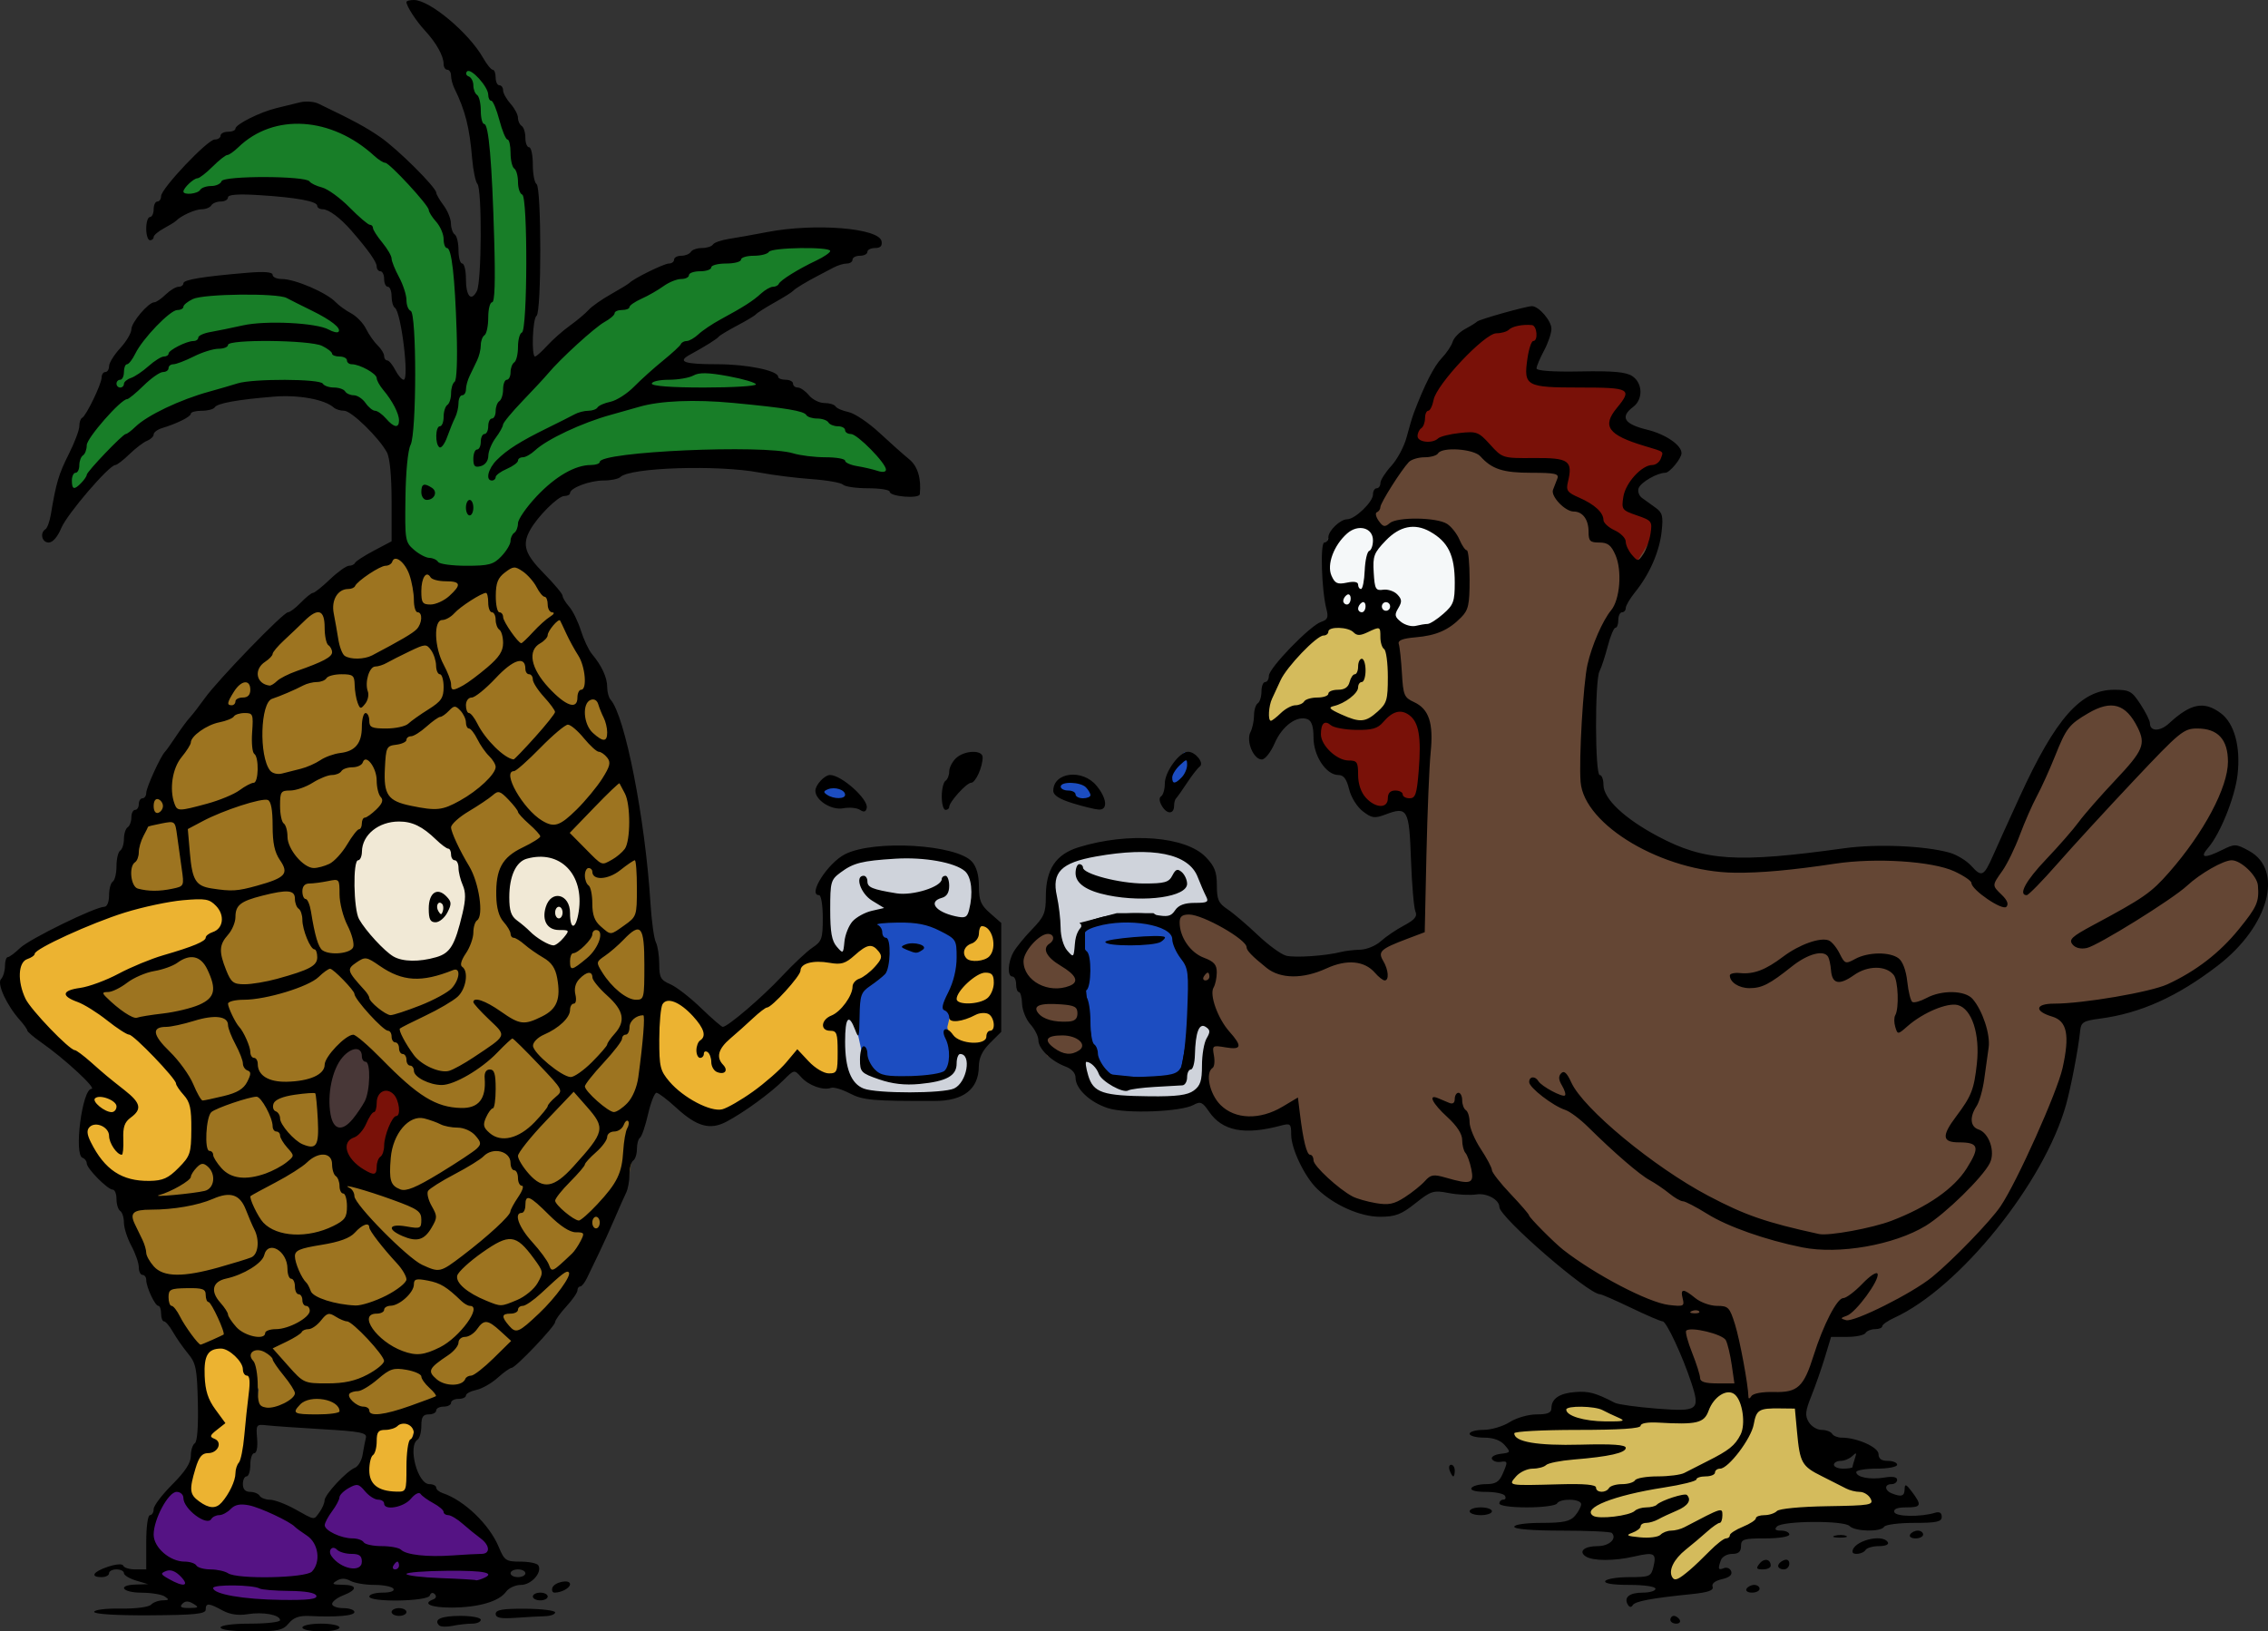
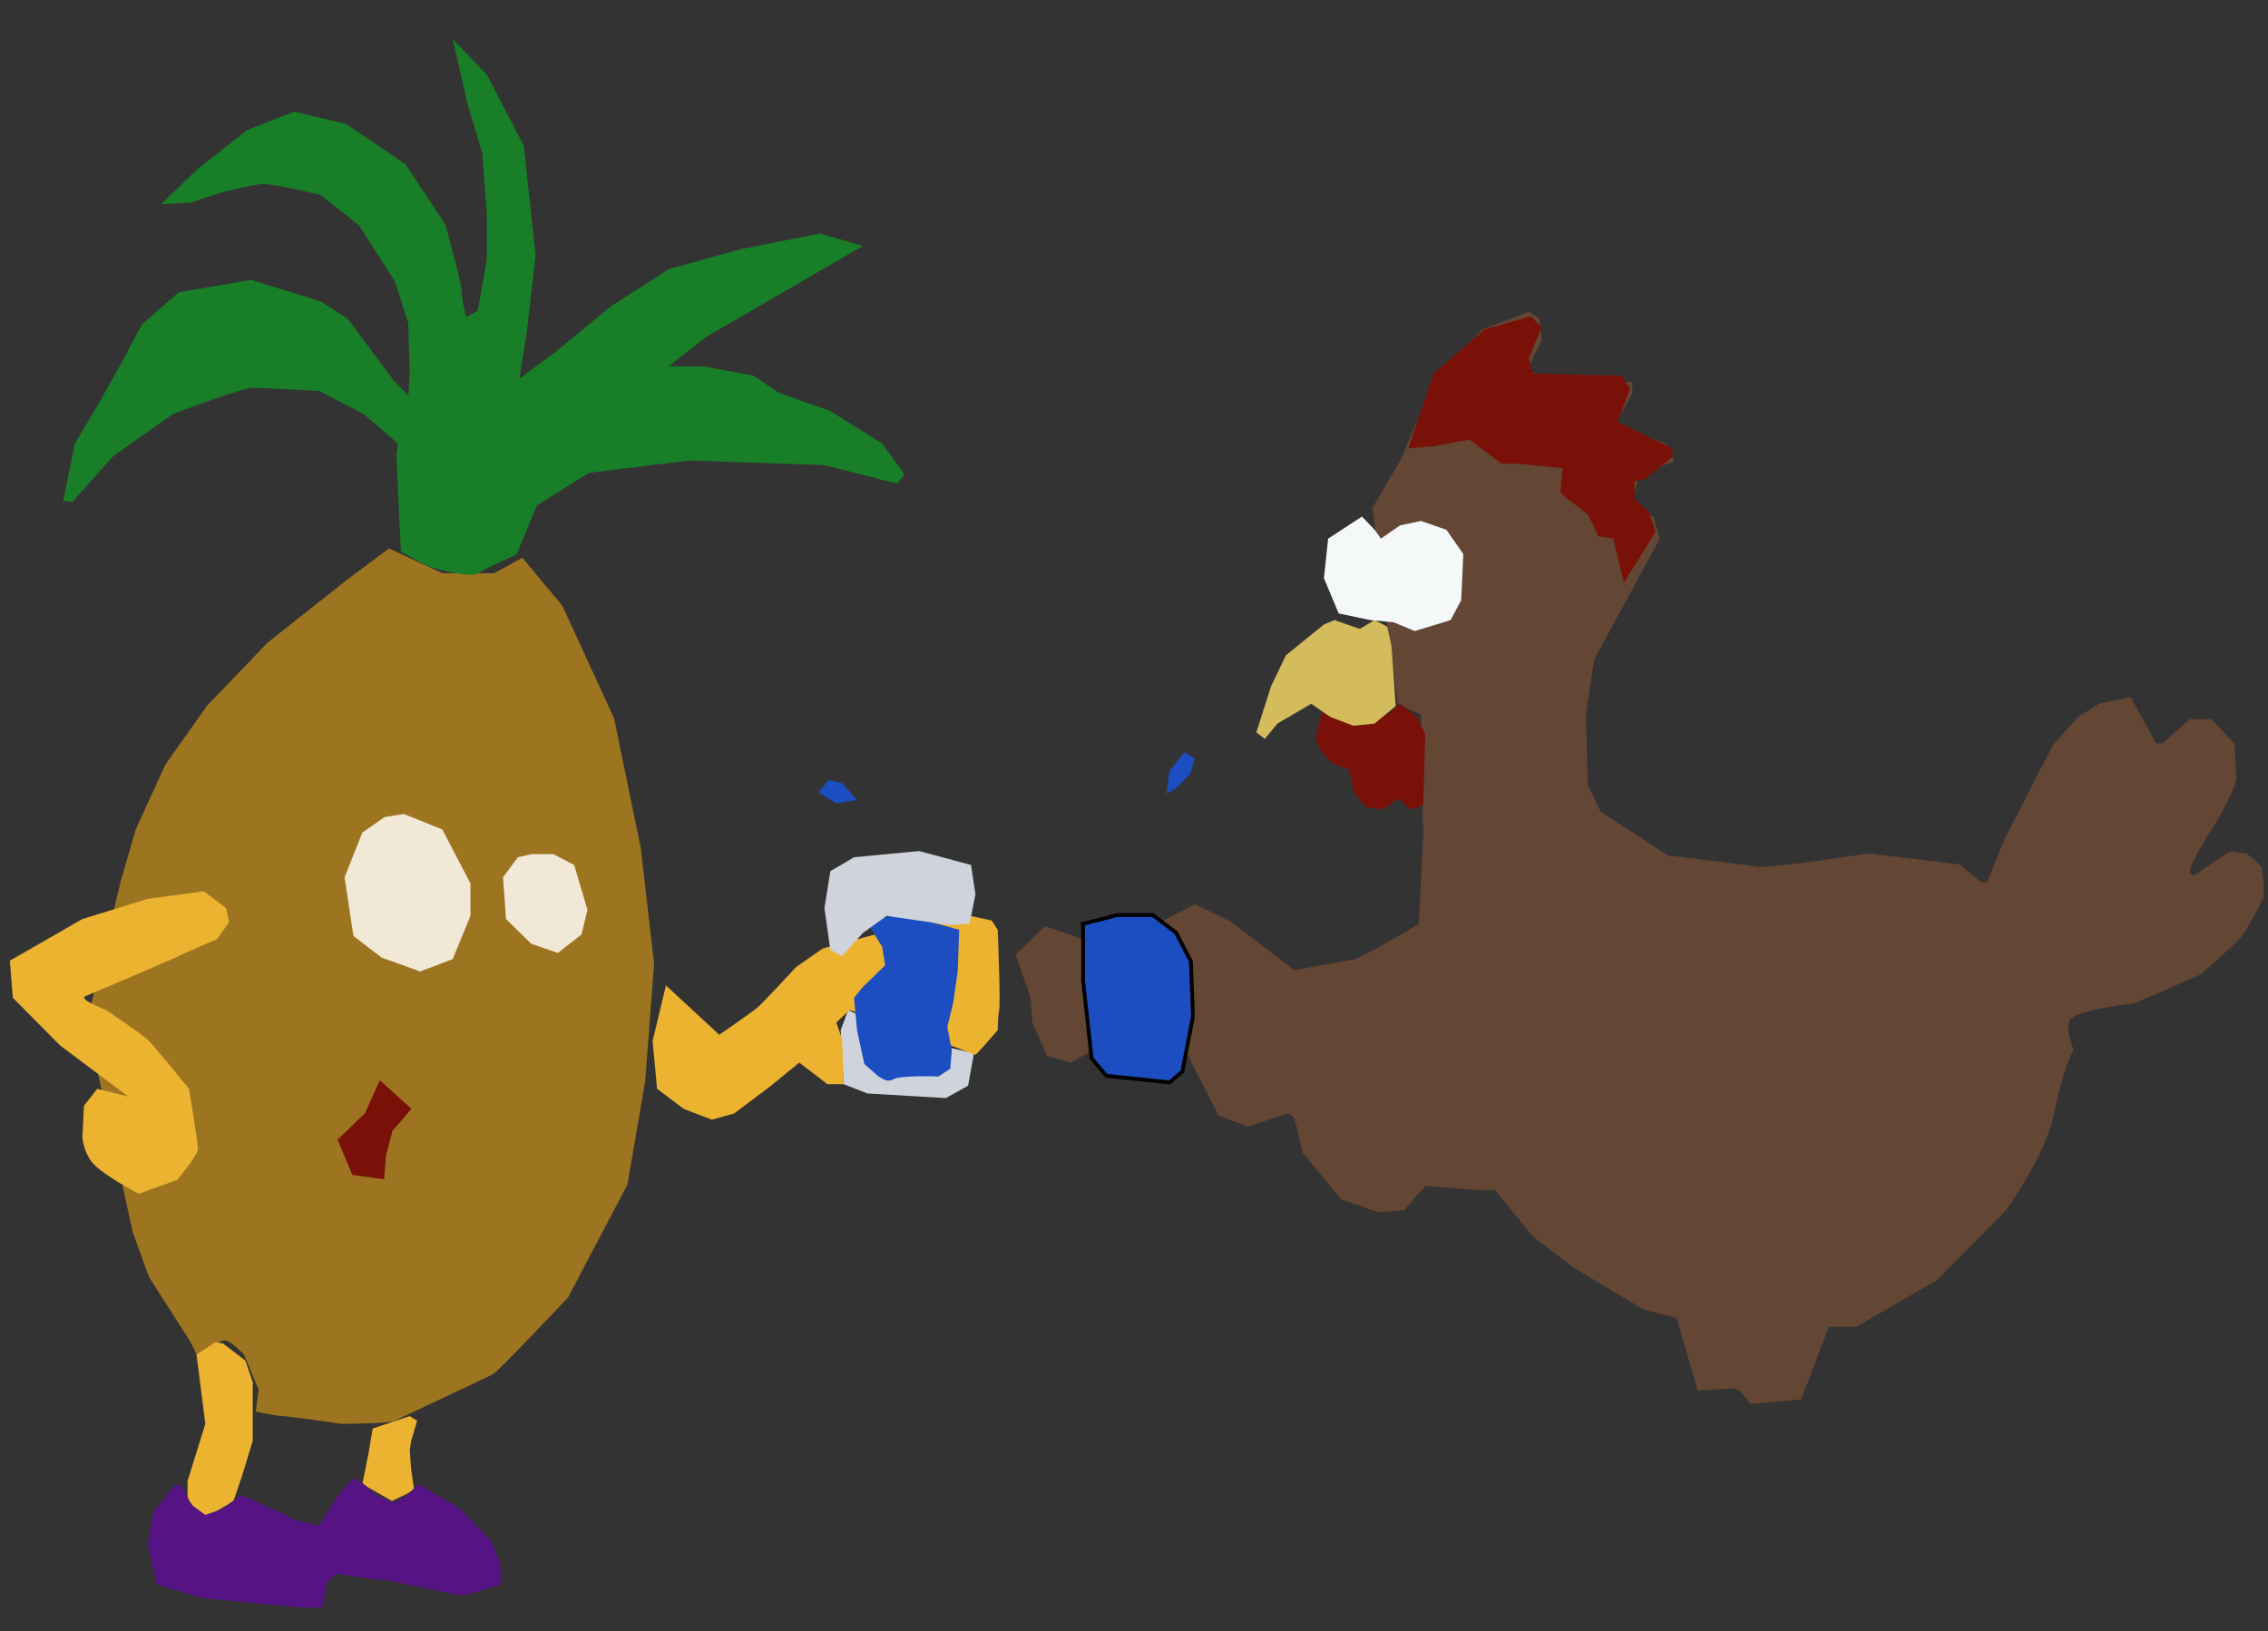
<svg xmlns="http://www.w3.org/2000/svg" xmlns:ns1="http://www.inkscape.org/namespaces/inkscape" id="svg14190" version="1.0" viewBox="0 0 688.97 495.62" ns1:version="0.91 r13725">
  <rect x="0" y="0" width="688.97" height="495.62" fill="#333333" stroke="none" />
  <g id="layer1" transform="translate(-14.889 -439.49)">
    <path id="path15711" style="fill-rule:evenodd;fill:#9d7420" d="m51.627 706.96l-10.348 43.15 13.947 63.79 4.949 13.6 12.598 19.7 1.799 3.75s7.199-4.69 8.998-4.22c1.8 0.47 5.399 4.22 5.399 4.22l4.499 10.79-0.9 6.57s6.299 1.4 8.102 1.4c1.8 0 17.99 2.35 17.99 2.35s14.4 0 16.2-0.94 27.89-13.13 29.69-14.07 22.95-23.45 22.95-23.45l17.99-34.24 5.4-31.42 2.7-35.65-4.05-35.18-8.1-39.39-15.74-34.24-12.15-14.54-8.55 4.69h-15.74l-16.2-7.51-12.6 9.38-24.293 19.23-18.446 19.23-12.597 17.83-8.998 19.69-4.499 15.48z" />
    <path id="path15170" style="fill-rule:evenodd;fill:#644634" d="m546.67 866l15.4-1.34 8.34-22.08h8.35l24.38-14.04 21.17-21.41s12.19-16.72 14.76-30.1c2.56-13.37 5.77-18.73 5.77-18.73s-2.56-5.35-1.28-8.69c1.28-3.35 19.89-5.35 19.89-5.35l19.89-8.7s10.91-9.36 12.83-12.04c1.93-2.67 6.42-11.37 6.42-11.37v-4.01l-0.64-5.35-4.49-4.02-5.14-0.67-8.98 6.02s-3.21 2.68-3.21 0c0-2.67 8.34-15.38 8.34-15.38s5.78-10.03 5.78-12.71c0-2.67-0.64-10.7-0.64-10.7l-7.06-7.36h-6.42l-8.34 7.36h-1.92l-2.57-4.68-5.13-9.37-9.63 2.01-6.41 4.01-7.7 8.7-14.76 28.76-5.13 12.71h-1.93l-6.41-5.35-27.59-3.35s-30.8 4.69-34.01 4.02-26.95-3.35-26.95-3.35l-20.53-13.38-3.85-8.02-0.64-21.41 2.56-16.72 11.55-21.4 8.34-15.39-1.92-6.69s-7.06-2.67-6.42-5.35c0.65-2.67 2.57-8.02 2.57-8.02l10.27-3.35-2.57-5.35-15.4-6.02 5.13-9.36v-3.35l-21.81-1.34-10.27-2 4.49-9.37-0.64-6.69-3.21-2-14.11 5.35-12.83 13.38-7.7 16.05-3.85 9.36-8.99 15.39 5.14 40.13 2.56 19.4 7.06 3.34 0.64 36.79-1.28 26.76-10.27 6.02-8.98 4.68-18.61 3.34-19.24-14.71-10.91-5.35-6.42 3.34-19.89 10.04-19.25-6.69-8.98 8.69 4.49 12.71 0.64 8.03 4.49 10.03 7.06 2.01 19.25-10.7 13.48 2.67 12.19 24.08 8.98 3.35 12.19-4.02 1.92 1.34 2.57 10.7 11.55 14.05 11.55 4.01 7.7-0.67 6.41-7.35 16.69 1.33h4.49l11.55 14.05 12.19 9.36 21.17 12.71 10.27 2.68 6.41 22.07 10.27-0.67 2.57 0.67 3.2 4.02z" />
    <path id="path15681" style="fill-rule:evenodd;fill:#791108" d="m442.73 575.7l7.7-22.74 15.4-13.38 14.12-4.02 3.2 3.35-3.85 9.36 1.29 4.69 26.95 0.66 2.56 4.02-3.85 10.03 16.68 8.03v2.67l-8.34 6.69-3.2 0.67v5.35l4.49 4.02 1.92 6.02-9.62 15.38-3.21-13.38-4.49-0.67-3.21-6.69-7.06-5.35-1.28-1.33 0.64-7.36-13.47-1.34h-5.14l-9.62-7.36-10.91 2.01-7.7 0.67z" />
    <path id="path15683" style="fill-rule:evenodd;fill:#791108" d="m416.43 655.96l11.54 4.02 8.35-3.35 3.85-3.34 5.13 4.01 2.56 5.35-0.64 21.41-3.85 1.34-3.85-3.35-4.49 3.35-5.13-0.67-3.85-4.69-1.28-6.68-5.14-2.01-3.2-3.35-1.93-4.01 1.93-8.03z" />
    <path id="path15685" style="fill-rule:evenodd;fill:#791108" d="m130.26 767.67l-4.49 10.03-8.34 8.03 4.49 10.7 9.63 1.34 0.64-7.36 1.92-7.36 5.78-6.69-9.63-8.69z" />
-     <path id="path15687" style="fill-rule:evenodd;fill:#d4bb5c" d="m534.48 861.98l-3.2 6.69-19.89 1.34-8.99-4.01-8.98-2.01-5.13 2.01v4.68l-13.48 2-3.85 2.68 6.42 5.35-1.28 4.01-5.14 5.36 8.34 4.01 17.33-1.34-1.29 8.03 11.55 2s-0.64 7.36 1.93 6.69 13.47 0 13.47 0l-2.56 11.37 10.9-0.66 2.57-6.02 14.76-12.04 17.32-2.68 22.46-1.34-3.21-5.35-14.12-6.02-6.41-8.03-1.93-6.02-1.28-7.35-11.55 1.33-3.85 0.67-1.28-6.02-9.63 0.67z" />
    <path id="path15689" style="fill-rule:evenodd;fill:#d4bb5c" d="m417.07 629.21l-11.55 9.36-4.49 9.37-4.49 14.04 2.56 2.01 3.85-4.68 10.27-6.02 5.77 4.01 7.06 2.68 6.42-0.67 6.41-5.35-1.28-18.06-1.28-6.02-3.85-2.01-4.5 2.68-7.69-2.68-3.21 1.34z" />
    <path id="path15691" style="fill-rule:evenodd;fill:#f5f8f9" d="m428.62 596.43l-10.27 6.69-1.28 12.04 4.49 10.7 9.62 2.01 7.06 0.67 6.42 2.68 10.9-3.35 3.21-6.02 0.64-14.05-5.13-7.35-7.7-2.68-6.41 1.34-5.78 4.01-1.92-2.67-3.85-4.02z" />
-     <path id="path15705" style="fill-rule:evenodd;fill:#cfd3db" d="m333.72 710.25c1.35 4.69 2.69 18.29 2.69 18.29l7.2 6.56 0.45 10.32 1.35 13.13-1.8 4.7 1.8 7.5 13.95 5.16 17.55-1.88 4.49-1.4v-9.38l3.15-10.32-4.49-11.26-5.4-12.19-2.7-9.85s-0.45-4.23 2.7-4.23 8.54-1.4 8.54-1.4l-2.25-10.79-11.24-7.04h-18l-11.25 3.76-5.39 4.22-1.35 6.1z" />
    <path id="path15693" style="fill-rule:evenodd;stroke:#000000;stroke-width:1.153px;fill:#1c4dc1" d="m343.92 720.18v17.39l2.57 23.41 4.49 5.35 19.25 2.01 3.85-3.35 3.21-16.72-0.64-16.72-4.5-8.7-7.05-5.35h-10.91l-10.27 2.68z" />
    <path id="path15695" style="fill-rule:evenodd;fill:#1c4dc1" d="m374.66 668.03l-4.5 5.63-0.9 7.04 3.15-1.88 4.05-4.22 1.35-4.69-3.15-1.88z" />
-     <path id="path15697" style="fill-rule:evenodd;fill:#1c4dc1" d="m338.21 675.54l-2.25 3.28 3.6 2.82 7.65 2.34v-3.28l-2.25-3.75-6.75-1.41z" />
    <path id="path15699" style="fill-rule:evenodd;fill:#1c4dc1" d="m266.68 676.48l-3.15 3.75 5.4 3.28 6.3-0.94-4.5-5.16-4.05-0.93z" />
    <path id="path15709" style="fill-rule:evenodd;fill:#cfd3db" d="m272.53 746.36l-2.25 6.1 0.9 16.41 7.2 2.82 23.84 1.4 6.75-3.75 1.8-9.85-20.25-4.69-17.99-8.44z" />
    <path id="path15715" style="fill-rule:evenodd;fill:#ecb331" d="m217.19 738.86l16.2 15s9.45-6.56 11.24-7.97c1.8-1.41 12.15-12.66 12.15-12.66l8.1-5.63 40.49-10.79 10.8 2.35 1.8 2.81s0.9 22.05 0.45 24.39c-0.45 2.35-0.45 6.1-0.45 6.1l-4.5 5.16-2.25 2.34-23.39-8.91-14.85-4.69-4.05 3.75 1.8 5.16 0.45 13.6h-4.95l-8.55-6.56-8.55 7.03-11.24 8.44-6.75 1.88-8.55-3.28-8.1-6.1-1.35-14.54 4.05-16.88z" />
    <path id="path15701" style="fill-rule:evenodd;fill:#1c4dc1" d="m277.93 719.16l4.95 7.97 0.9 5.63-6.75 6.56-2.7 3.29 0.9 9.85 2.25 10.32 2.7 2.34s3.6 3.75 5.85 2.35c2.25-1.41 13.94-0.94 13.94-0.94l3.6-2.35 0.45-5.63-1.35-7.03 1.8-7.5 1.35-9.39 0.45-12.66-17.09-4.69-11.25 1.88z" />
    <path id="path15707" style="fill-rule:evenodd;fill:#cfd3db" d="m267.13 704.15l-1.8 11.25 1.8 12.67 3.6 1.87 6.3-7.03 7.2-5.16 19.34 2.81 5.85-0.46 1.8-8.92-1.35-8.91-15.75-4.22-19.79 1.88-7.2 4.22z" />
    <path id="path15713" style="fill-rule:evenodd;fill:#ecb331" d="m83.57 715.4l-6.748-5.15-17.097 2.34-19.795 6.1-22.045 12.66 0.899 11.26 14.397 14.54 20.696 15.48-9.448-2.35-4.049 5.16-0.45 9.38s0 3.75 2.699 7.5c2.7 3.76 14.397 9.85 14.397 9.85l11.697-4.22s6.299-7.5 6.299-9.38c0-1.87-2.699-18.29-2.699-18.29s-10.348-12.66-12.148-14.54c-1.799-1.88-13.047-9.38-13.047-9.38s-8.548-3.28-6.298-4.22c2.249-0.94 26.544-11.26 28.343-12.2 1.8-0.93 11.698-5.15 11.698-5.15l3.599-5.16-0.9-4.23z" />
    <path id="path15717" style="fill-rule:evenodd;fill:#ecb331" d="m80.421 847.2l-5.849 3.75 2.7 21.11-5.399 17.35v5.16s3.599 6.1 5.399 5.63c1.799-0.47 8.548-4.69 8.548-4.69l2.699-7.97 3.149-10.32v-17.83l-2.249-6.56-6.749-5.16-2.249-0.47z" />
    <path id="path15719" style="fill-rule:evenodd;fill:#ecb331" d="m128.11 873.47l-1.35 7.97-1.8 8.91 9 5.16 6.75-3.28-0.9-6.1-0.45-6.1 0.45-2.81 1.8-6.1-2.25-1.41-11.25 3.76z" />
    <path id="path15721" style="fill-rule:evenodd;fill:#f1e9d6" d="m131.71 687.73l-6.75 4.69-5.4 13.6 2.7 17.83 8.55 6.56 11.7 4.22 9.9-3.75 5.39-13.13v-9.85l-8.54-16.42-11.7-4.69-5.85 0.94z" />
    <path id="path15723" style="fill-rule:evenodd;fill:#f1e9d6" d="m172.2 699.93l-4.5 6.09 0.9 12.67 7.65 7.5 8.1 2.82 7.2-5.63 1.8-7.51-4.05-13.6-6.3-3.28h-6.75l-4.05 0.94z" />
    <path id="path15725" style="fill-rule:evenodd;fill:#551384" d="m68.274 890.35l-6.749 8.44-1.8 9.85 2.7 12.2 14.397 4.22 29.248 2.81h6.74l1.35-7.5 2.7-2.82s11.25 1.88 13.95 1.88 23.39 5.16 25.19 4.69 11.25-3.28 11.25-3.28l-0.45-6.57-2.7-6.57-9.45-9.85-12.59-7.5-4.05 3.75-3.6 1.88-5.4-2.35-3.6-3.28-3.15-1.88-4.95 5.63-5.4 8.91-6.29-1.4-17.551-7.98-5.399 4.22-5.398 1.88-4.499-3.28-2.25-5.16-2.249-0.94z" />
    <path id="path15727" style="fill-rule:evenodd;fill:#187e28" d="m135.31 577.98l1.35 29.08 7.65 4.22s12.59 4.22 15.74 2.35c3.15-1.88 11.7-5.63 11.7-5.63l6.3-15.01 15.75-9.85 30.59-3.75 40.94 1.41 22.05 5.62 2.24-2.81-6.74-9.38-15.75-9.85-15.75-5.63-7.64-5.16-15.3-2.81h-7.2-3.15l11.25-8.91 24.29-14.07 23.4-13.61-13.05-3.75-23.84 4.69-22.05 6.1-17.55 11.26-17.09 14.07-10.8 7.97 2.25-14.07 2.7-23.45-3.6-33.3-11.25-21.58-10.34-10.78 4.49 19.69 4.5 15.01 1.35 17.83v14.54l-2.7 15.47-3.6 1.88s-1.35-5.63-1.35-7.97c0-2.35-4.94-20.17-4.94-20.17l-12.15-18.29-18-12.2-15.74-3.75-14.401 5.63-14.847 11.72-11.247 10.79 8.998-0.47 9.897-3.28s8.099-1.88 11.248-2.35 18.442 3.29 18.442 3.29l11.7 9.38 10.8 16.88 4.05 12.67 0.45 15.47-0.45 6.57-4.5-4.69-13.95-18.76-8.1-5.16-21.142-6.57-22.045 3.76-11.247 9.84-5.399 10.32-7.648 13.6-7.199 12.2-3.599 17.35 2.699 0.47 12.598-14.07 17.996-12.66s20.695-7.98 24.294-7.98c3.6 0 20.242 0.94 20.242 0.94l13.5 7.04 10.35 8.91-0.45 3.75z" />
-     <path id="path15749" style="fill-rule:evenodd;fill:#483737" d="m106.48 316.92l-6.32 6.33-2.112 14.23 4.212 8.43 3.69-2.63 6.86-7.91 1.58-8.96-2.64-6.33-5.27-3.16z" transform="translate(14.889 439.49)" />
-     <path id="path15168" style="fill:#000000" d="m81.896 933.94c0-0.69 3.764-1.18 9.034-1.18 4.968 0 9.034-0.47 9.034-1.05 0-1.64-5.17-2.59-9.861-1.82-2.825 0.47-5.394 0.08-7.643-1.15-4.17-2.28-5.081-2.32-5.081-0.24 0 1.31-3.321 1.65-16.939 1.73-10.181 0.06-16.939-0.36-16.939-1.04 0-0.63 3.538-1.08 8.005-1.01 4.532 0.08 8.55-0.44 9.26-1.18 0.69-0.72 2.296-1.31 3.57-1.32 1.908-0.02 2.017-0.22 0.621-1.16-0.932-0.63-4.108-1.15-7.058-1.16-5.951-0.02-7.516-2.31-1.694-2.48l3.67-0.11-3.67-1.1c-2.018-0.61-3.67-1.62-3.67-2.25s-1.016-1.14-2.258-1.14c-1.243 0-2.259 0.53-2.259 1.17 0 0.65-1.016 1.18-2.258 1.18-3.641 0-2.602-1.66 1.976-3.17 2.516-0.82 4.387-0.94 4.611-0.29 0.207 0.61 1.858 1.11 3.67 1.11h3.294v-8.24c0-4.71 0.483-8.24 1.129-8.24 0.621 0 1.129-0.83 1.129-1.84 0-1 2.541-4.37 5.646-7.47 3.93-3.93 5.647-6.57 5.647-8.7 0-1.67 0.54-3.39 1.202-3.82 0.75-0.48 1.098-5.14 0.927-12.38-0.245-10.33-0.572-11.96-2.994-14.89-1.496-1.81-3.547-4.75-4.559-6.53-1.011-1.78-2.238-3.24-2.725-3.24s-0.885-1.06-0.885-2.35c0-1.3-0.382-2.36-0.847-2.37-1.015-0.01-3.67-5.71-3.67-7.87 0-0.84-0.509-1.53-1.13-1.53s-1.129-1.05-1.129-2.32c0-1.28-1.016-4.21-2.258-6.51-1.243-2.31-2.259-5.47-2.259-7.03s-0.508-3.17-1.129-3.57-1.129-2.02-1.129-3.6-0.513-2.87-1.14-2.87c-1.542 0-7.895-6.42-7.895-7.98 0-0.68-0.574-1.44-1.277-1.69-2.685-0.93-0.101-20.94 2.705-20.94 1.747 0-8.126-9.14-15.269-14.13-2.316-1.62-4.215-3.24-4.219-3.6-0.004-0.37-1.016-1.79-2.248-3.17-4.014-4.49-7.05-11.09-5.733-12.46 0.659-0.69 1.198-2.47 1.198-3.96s0.386-2.71 0.858-2.71c0.473 0 2.149-1.25 3.726-2.77 2.821-2.73 22.871-12.53 25.625-12.53 0.808 0 1.41-1.48 1.41-3.46 0-1.91 0.508-3.79 1.129-4.19s1.13-2.52 1.13-4.71 0.508-4.31 1.129-4.71 1.129-1.99 1.129-3.53c0-1.55 0.508-3.14 1.129-3.54s1.13-1.75 1.13-3.01c0-1.25 0.508-2.28 1.129-2.28s1.129-0.8 1.129-1.77 0.508-1.76 1.129-1.76 1.13-0.75 1.13-1.66c0-1.59 4.418-11.25 5.7-12.47 0.341-0.33 1.848-2.44 3.351-4.71 1.502-2.27 3.391-4.83 4.197-5.69 0.806-0.87 2.856-3.52 4.554-5.89 4.02-5.61 23.847-26.09 25.257-26.09 0.59 0 2.35-1.33 3.91-2.95 1.55-1.61 3.21-2.94 3.68-2.94s2.8-1.85 5.17-4.12 4.97-4.12 5.77-4.12 1.63-0.4 1.84-0.88c0.2-0.49 2.79-2.16 5.74-3.72l5.36-2.83v-12.2c0-7.57-0.53-13.18-1.41-14.8-2.42-4.49-10.8-12.66-12.99-12.66-1.15 0-2.57-0.44-3.16-0.97-2.71-2.46-10.63-3.92-18.054-3.33-11.023 0.88-17.368 2.02-18.098 3.25-0.343 0.58-2.119 1.05-3.945 1.05-1.827 0-3.321 0.4-3.321 0.89 0 0.91-4.147 2.98-8.752 4.38-1.398 0.43-2.541 1.29-2.541 1.91s-0.889 1.49-1.976 1.92-3.501 2.26-5.364 4.07c-1.863 1.82-3.8 3.3-4.304 3.31-1.883 0.01-14.641 14.88-16.411 19.13-1.128 2.71-2.608 4.42-3.83 4.42-2.058 0-2.765-2.9-0.988-4.04 0.552-0.36 1.291-2.38 1.64-4.49 1.586-9.57 2.385-12.26 5.415-18.27 1.778-3.52 3.233-7.37 3.233-8.54 0-1.18 0.381-2.32 0.847-2.53 1.22-0.57 5.929-10.32 5.929-12.28 0-0.91 0.508-1.65 1.129-1.65s1.129-0.8 1.129-1.78 1.524-3.44 3.388-5.47c1.863-2.03 3.388-4.6 3.388-5.72 0-2.1 5.193-8.22 6.976-8.22 0.563 0 2.114-1.06 3.447-2.36 1.333-1.29 3.091-2.35 3.905-2.35 0.815 0 1.481-0.48 1.481-1.06 0-1.09 5.921-2.06 19.48-3.2 5.092-0.43 7.622-0.22 7.622 0.63 0 0.7 1.247 1.27 2.775 1.27 4.03 0 13.63 4.13 16.42 7.07 0.93 0.98 3.04 2.5 4.68 3.37 1.64 0.88 3.67 2.99 4.51 4.7s2.42 3.97 3.51 5.02c1.09 1.04 1.98 2.5 1.98 3.23 0 0.74 0.42 1.34 0.94 1.34s1.62 1.32 2.45 2.94 1.98 2.94 2.55 2.94c1.75 0-0.78-20.64-2.67-21.86-0.56-0.35-1.01-1.94-1.01-3.52s-0.51-2.87-1.13-2.87-1.13-1.06-1.13-2.36c0-1.29-0.51-2.35-1.13-2.35s-1.13-0.66-1.13-1.47c0-1.36-2.59-5.02-7.7-10.89-3.32-3.82-6.88-6.48-8.68-6.48-0.93 0-1.68-0.47-1.68-1.04 0-1.39-6.37-2.56-17.79-3.26-6.225-0.39-9.316-0.16-9.316 0.69 0 0.69-0.986 1.26-2.192 1.26-1.205 0-2.506 0.53-2.89 1.18-0.383 0.64-1.691 1.17-2.905 1.17-1.972 0-6.323 1.97-7.822 3.54-0.311 0.32-1.963 1.34-3.671 2.26-1.708 0.91-3.105 2.11-3.105 2.64 0 0.54-0.508 0.98-1.129 0.98s-1.129-1.59-1.129-3.53 0.508-3.53 1.129-3.53 1.129-1.06 1.129-2.36c0-1.29 0.508-2.35 1.129-2.35s1.13-0.73 1.13-1.63c0-2.29 14.123-17.21 16.288-17.21 0.979 0 1.78-0.53 1.78-1.17 0-0.65 1.016-1.18 2.258-1.18s2.259-0.43 2.259-0.96c0-1.28 7.488-5.03 12.421-6.22 2.176-0.53 5.386-1.31 7.136-1.75 1.76-0.44 4.3-0.26 5.65 0.39 10.87 5.22 14.4 7.13 18.83 10.19 5.21 3.59 16.92 15.23 16.97 16.87 0.01 0.5 1.02 2.23 2.23 3.85 1.22 1.62 2.22 4.1 2.23 5.52 0.02 1.42 0.54 2.91 1.16 3.31s1.13 2.55 1.13 4.77c0 2.23 0.51 4.06 1.13 4.06s1.13 2.08 1.13 4.63c0 5.32 1.59 7.1 3.33 3.72 1.45-2.83 1.59-30.99 0.15-32.55-0.56-0.61-1.27-4.03-1.58-7.59-0.81-9.61-2.07-14.61-5.42-21.47-0.55-1.12-1-2.84-1-3.82s-0.51-1.79-1.13-1.79-1.13-0.8-1.13-1.78c0-2.41-2.23-6.41-5.65-10.1-2.72-2.95-5.64-7.45-5.64-8.7 0-0.34 1.02-0.61 2.28-0.61 4.79 0 16.69 9.97 21.01 17.59 1.12 1.98 2.44 3.6 2.92 3.6 0.49 0 0.89 1.06 0.89 2.36 0 1.29 0.51 2.35 1.13 2.35s1.13 0.7 1.13 1.55 1.02 2.68 2.26 4.07 2.26 3.31 2.26 4.27 0.5 2.07 1.13 2.47c0.62 0.4 1.12 2.02 1.12 3.6 0 1.59 0.51 2.88 1.13 2.88s1.13 2.35 1.13 5.23c0 2.87 0.51 5.55 1.13 5.95 1.52 0.98 1.52 39.05 0 40.03-1.19 0.77-1.61 12.36-0.45 12.36 0.37 0 2.02-1.48 3.67-3.28 1.65-1.81 4.77-4.57 6.95-6.13 2.17-1.56 4.71-3.7 5.64-4.74 0.93-1.05 3.98-3.2 6.78-4.77 2.79-1.57 5.33-3.12 5.64-3.45 1.31-1.36 10.51-5.88 11.97-5.88 0.87 0 1.58-0.53 1.58-1.18s0.99-1.18 2.2-1.18c1.2 0 2.5-0.53 2.89-1.18 0.38-0.64 1.9-1.17 3.38-1.17s2.97-0.48 3.32-1.06c0.34-0.58 2.53-1.35 4.86-1.71 2.34-0.36 7.55-1.29 11.59-2.07 14.53-2.81 34.05-1.24 34.79 2.79 0.26 1.41-0.35 2.05-1.96 2.05-1.29 0-2.34 0.53-2.34 1.17 0 0.65-1.02 1.18-2.26 1.18-1.25 0-2.26 0.53-2.26 1.18s-0.77 1.18-1.71 1.18-2.72 0.53-3.95 1.17c-1.24 0.65-3.26 1.71-4.5 2.36-4.01 2.08-7.33 4.1-7.91 4.79-0.31 0.38-2.85 1.97-5.65 3.54-2.79 1.57-5.33 3.18-5.64 3.58-0.31 0.39-2.85 1.92-5.65 3.39-2.79 1.47-5.33 3-5.64 3.4-0.57 0.72-4.03 2.89-8.74 5.46-3.96 2.16-1.8 2.91 8.38 2.91 9.04 0 18.42 1.95 18.42 3.82 0 0.49 1.02 0.89 2.26 0.89s2.26 0.53 2.26 1.18 0.65 1.18 1.44 1.18c0.8 0 2.32 1.06 3.38 2.35 1.06 1.3 3.18 2.36 4.7 2.36s3.04 0.46 3.38 1.02c0.33 0.57 2.11 1.34 3.96 1.73 1.85 0.38 6.09 3.23 9.42 6.33 3.34 3.1 7.38 6.69 8.98 7.99 2.59 2.09 3.73 5.82 3.25 10.62-0.14 1.48-9.15 0.75-9.15-0.74 0-0.58-2.95-1.05-6.55-1.05s-7.03-0.49-7.62-1.09-4.89-1.36-9.54-1.69c-4.66-0.33-11.78-1.22-15.81-1.99-12.64-2.4-39.35-1.55-42.29 1.35-0.59 0.59-2.91 1.06-5.14 1.06-4.17 0-10.14 2.25-10.16 3.83 0 0.48-0.78 0.88-1.74 0.88-1.87 0-8.12 6.22-10.4 10.36-2.48 4.5-1.59 7.27 4.23 13.19 3.11 3.15 5.65 6.19 5.65 6.76s0.9 2.06 2 3.31c1.1 1.26 2.71 4.52 3.56 7.26 0.86 2.73 2.37 5.94 3.36 7.12 2.97 3.54 4.63 7.13 4.63 10.02 0 1.5 0.46 3.23 1.02 3.84 4.37 4.81 10.51 36.06 12.12 61.74 0.34 5.5 1.08 10.9 1.65 11.99 0.56 1.1 1.02 4.08 1.02 6.64 0 4.04 0.43 4.83 3.36 6.09 1.85 0.8 6.04 4.05 9.31 7.21s6.25 5.75 6.63 5.75c1.49 0 12.05-9.04 17.96-15.37 3.42-3.66 7.61-7.59 9.32-8.73 2.81-1.87 3.1-2.72 3.1-9 0-3.83-0.5-6.92-1.12-6.92-3.6 0 2.59-9.75 7.89-12.44 8.8-4.47 33.85-2.99 38.56 2.28 1.39 1.56 2.1 4.11 2.1 7.51 0 4.28 0.58 5.66 3.39 8.12l3.39 2.98v16.54 16.54l-3.39 3.38c-2.37 2.36-3.4 4.52-3.42 7.19-0.07 6.81-4.64 10.4-13.26 10.42-19 0.06-21.95-0.21-25.99-2.32-2.3-1.2-4.85-1.95-5.65-1.65-2.37 0.87-6.79-0.72-9.06-3.25-2.1-2.35-2.11-2.35-5.43 0.96-3.9 3.88-11.82 9.66-17.17 12.51-5.02 2.69-9.03 1.61-15.26-4.1-2.77-2.55-5.52-4.63-6.1-4.63s-1.74 2.93-2.56 6.53c-0.83 3.59-1.93 6.8-2.44 7.13-0.52 0.33-0.94 1.86-0.94 3.41 0 1.54-0.51 3.13-1.13 3.53s-1.13 2.29-1.13 4.2c0 1.92-0.45 4.4-1 5.53-0.56 1.12-2.14 4.69-3.52 7.93-1.39 3.23-3.55 8-4.81 10.59s-2.86 5.9-3.54 7.35-1.62 2.64-2.09 2.65c-0.47 0-0.85 0.54-0.85 1.2 0 0.65-1.52 2.85-3.38 4.88-1.87 2.03-3.39 4.16-3.39 4.72 0 1.27-12.04 13.93-13.25 13.93-0.48 0-2.39 1.37-4.24 3.03-1.86 1.67-4.78 3.32-6.5 3.68-1.71 0.36-3.11 1.11-3.11 1.68 0 0.56-1.02 1.03-2.26 1.03s-2.26 0.53-2.26 1.18c0 0.64-1.02 1.17-2.26 1.17s-2.26 0.53-2.26 1.18-1.01 1.18-2.26 1.18c-1.74 0-2.25 0.78-2.25 3.46 0 1.9-0.51 3.79-1.13 4.19-3.07 1.97-0.02 13.54 3.56 13.54 1.15 0 2.08 0.47 2.08 1.04s0.89 1.33 1.98 1.69c6.51 2.15 14.19 9.53 17.02 16.34 1.73 4.16 2.19 4.47 6.61 4.47 2.61 0 5.05 0.51 5.42 1.13 1.26 2.13-2.12 5.94-5.26 5.94-1.68 0-3.72 0.92-4.53 2.06-2.12 2.96-8.32 4.78-16.44 4.83-6.43 0.03-9.19-1.2-5.64-2.51 0.82-0.31 0.99-0.97 0.41-1.57-0.59-0.61-1.22-0.43-1.51 0.42-0.62 1.82-18.38 2.1-18.38 0.3 0-0.65 1.8-1.18 4.01-1.18 2.4 0 3.74-0.48 3.33-1.18-0.39-0.64-2.99-1.17-5.79-1.17s-6.08-0.56-7.29-1.23c-1.49-0.83-2.83-0.85-4.16-0.04-1.62 0.98-1.31 1.2 1.71 1.23 4.59 0.04 4.72 1.46 0.28 3.21-1.86 0.73-3.39 1.91-3.39 2.61s1.53 1.28 3.39 1.28 3.39 0.53 3.39 1.18c0 1.14-5.31 1.61-13.78 1.2-2.99-0.14-4.74 0.5-6.17 2.24-1.73 2.11-3.297 2.44-11.357 2.44-5.479 0-9.347-0.48-9.347-1.17zm-8.296-7.23c-1.495-0.9-2.438-0.89-3.332 0.04-0.908 0.95-0.344 1.29 2.085 1.26 2.921-0.03 3.074-0.19 1.247-1.3zm37.39-2.42c-0.28-0.9-3.26-1.43-8.28-1.47-4.304-0.04-8.336-0.37-8.957-0.73-1.966-1.15-14.116-1.29-14.116-0.16 0 1.87 9.192 3.48 20.703 3.62 8.16 0.11 10.98-0.23 10.65-1.26zm-41.171-5.82c-1.591-1.66-3.109-2.24-4.446-1.71-1.819 0.73-1.741 0.98 0.753 2.4 4.536 2.6 6.494 2.23 3.693-0.69zm91.601 0.62c4.31-1.72 0.92-2.49-10.64-2.39-6.83 0.06-12.42 0.49-12.42 0.97s4.7 1.05 10.44 1.26c5.75 0.21 10.53 0.5 10.64 0.63 0.1 0.14 0.99-0.07 1.98-0.47zm-51.78-2.14c2.79-2.91 2.02-8.59-1.49-10.92-1.71-1.13-3.36-2.34-3.67-2.68-1.48-1.61-10.606-5.89-13.958-6.54-2.664-0.53-4.284-0.2-5.549 1.12-0.983 1.03-2.555 1.87-3.495 1.87-0.939 0-2.023 0.53-2.407 1.18-1.363 2.29-8.468-3.07-8.468-6.4 0-1.02-0.922-1.85-2.049-1.85-2.524 0-6.985 8.29-6.985 12.98 0 3.93 4.92 8.21 9.424 8.21 1.576 0 3.179 0.53 3.562 1.18 0.384 0.65 2.32 1.18 4.302 1.19s4.365 0.54 5.297 1.16c2.797 1.89 23.596 1.48 25.486-0.5zm64.85 0.5c0-0.64-1.01-1.17-2.25-1.17-1.25 0-2.26 0.53-2.26 1.17 0 0.65 1.01 1.18 2.26 1.18 1.24 0 2.25-0.53 2.25-1.18zm-49.68-3.53c0-1.79-0.76-2.35-3.16-2.35-1.74 0-3.72-0.58-4.39-1.28-1.4-1.46-2.87 0.21-1.69 1.92 2.77 4.02 9.24 5.22 9.24 1.71zm11.29 1.18c0-0.65-0.22-1.18-0.5-1.18-0.27 0-0.81 0.53-1.19 1.18-0.39 0.65-0.16 1.18 0.49 1.18 0.66 0 1.2-0.53 1.2-1.18zm25.01-3.53c2.8 0 2.65-2.6-0.27-4.75-1.3-0.95-3.72-2.92-5.37-4.37-1.65-1.46-3.63-2.65-4.41-2.65-0.77 0-1.41-0.44-1.41-0.98s-1.4-1.73-3.1-2.65c-1.71-0.92-3.46-2.18-3.89-2.81-0.45-0.66-1.71-0.03-2.96 1.47-2.18 2.62-8.12 3.67-8.12 1.43 0-0.64-0.83-1.17-1.84-1.17-1.02 0-2.8-1.15-3.96-2.55-1.9-2.28-2.42-2.38-4.94-0.98-1.54 0.86-2.82 2.14-2.83 2.84-0.02 0.7-1.02 2.6-2.24 4.22-1.21 1.62-2.22 3.52-2.23 4.22-0.03 1.65 4.94 4.02 8.43 4.02 1.49 0 3.02 0.53 3.4 1.18 0.39 0.64 2.85 1.17 5.49 1.17 2.63 0 5.27 0.5 5.86 1.1 1.54 1.56 7.92 2.27 15.64 1.73 3.66-0.26 7.6-0.47 8.75-0.47zm-49.17-12.66c0.83-1.13 1.52-2.74 1.54-3.57 0.04-1.79 6.65-8.9 9.23-9.94 1-0.4 2.06-2.22 2.35-4.05 0.3-1.83 0.74-4.13 0.99-5.1 0.37-1.47-1.84-1.9-13.1-2.55-7.45-0.44-15.076-0.97-16.939-1.18-3.282-0.38-3.376-0.25-3.017 4.02 0.219 2.62-0.127 4.42-0.847 4.42-0.669 0-1.217 1.59-1.217 3.53s-0.509 3.53-1.13 3.53-1.129 1.06-1.129 2.36c0 1.54 0.753 2.35 2.192 2.35 1.205 0 2.506 0.53 2.89 1.18s1.811 1.19 3.172 1.21 4.765 1.3 7.555 2.85c6.26 3.48 5.67 3.4 7.46 0.94zm-29.681-2.99c2.267-2.58 4.154-6.59 4.154-8.82 0-1.18 0.465-2.64 1.034-3.26 0.568-0.61 1.311-4.29 1.65-8.18 0.339-3.88 0.941-9.58 1.338-12.65 0.483-3.74 0.31-5.6-0.521-5.6-0.684 0-1.243-0.86-1.243-1.92 0-2.35-4.201-6.32-6.666-6.3-3.974 0.04-5.197 2.1-4.947 8.31 0.18 4.5 1.023 7.13 3.276 10.21l3.032 4.14-2.566 2.02c-2.187 1.72-2.299 2.13-0.755 2.74 2.536 1.02 1.043 4.35-1.948 4.35-1.842 0-2.765 1.13-3.831 4.69-1.937 6.47-1.784 7.85 1.105 9.96 3.054 2.23 5.125 2.32 6.888 0.31zm56.101-10.77c0-4.17 0.51-7.91 1.13-8.31 1.76-1.14 1.33-3.79-0.76-4.62-1.03-0.42-2.4-0.21-3.04 0.46-0.65 0.67-2.34 1.22-3.77 1.22-2.12 0-2.6 0.63-2.6 3.46 0 1.9-0.5 3.79-1.13 4.19-0.62 0.4-1.12 2.47-1.12 4.6 0 4.27 2.63 6.36 8.18 6.5 3.08 0.08 3.11 0.01 3.11-7.5zm-20.33-16.9c0-3.66-8.93-5.22-11.94-2.09-2.58 2.69-2 3.03 5.17 3.03 3.72 0 6.77-0.43 6.77-0.94zm21.46-1.65c4.03-1.43 7.55-2.76 7.8-2.94 0.26-0.19-0.63-1.34-1.98-2.55-1.34-1.21-2.43-2.76-2.43-3.44 0-0.67-2.03-1.58-4.5-2.02-3.95-0.69-5.02-0.34-8.73 2.84-2.33 2-5.04 3.63-6.04 3.63s-2.13 0.33-2.51 0.73c-1.01 1.05 2.09 3.98 4.19 3.98 0.98 0 1.78 0.53 1.78 1.18 0 1.9 4.56 1.39 12.42-1.41zm-35.01-3.85c0-0.67-1.53-3.07-3.39-5.34-1.857-2.26-3.381-4.49-3.382-4.96-0.002-0.46-1.074-1.44-2.383-2.17-2.988-1.66-5.677 0.38-3.492 2.66 0.745 0.78 1.355 4.18 1.355 7.57 0 5.47 0.284 6.21 2.541 6.6 2.827 0.49 8.751-2.46 8.751-4.36zm51.76-4.34c0.21-0.55 1.01-1 1.79-1 0.79 0 3.83-2.37 6.78-5.27l5.35-5.27-3.2-2.93c-3.9-3.58-5.05-3.68-7.15-0.65-0.89 1.29-2.53 2.35-3.63 2.35-1.11 0-2.01 0.78-2.01 1.74s-1.4 2.67-3.11 3.81c-6 4.01-6.4 4.85-3.49 7.35 2.61 2.23 7.81 2.15 8.67-0.13zm-29.76-1.29c2.77-1.46 5.05-3.32 5.07-4.15 0.04-1.78-9.55-12.04-11.25-12.04-0.64 0-2.21-0.66-3.49-1.47-1.99-1.27-2.6-1.1-4.4 1.18-1.14 1.46-2.85 2.65-3.78 2.65-0.94 0-1.87 0.39-2.08 0.88s-2.28 1.8-4.6 2.92l-4.23 2.04 4.72 5.32c4.65 5.23 4.85 5.32 11.87 5.32 5.15 0 8.53-0.74 12.17-2.65zm22.03-8.31c6.05-3 12.99-12.59 9.13-12.59-0.58 0-1.74-0.66-2.58-1.47-4.51-4.34-6.35-5.46-10.21-6.21-3.54-0.68-4.23-0.49-4.23 1.18 0 2.44-4.34 6.41-7.06 6.46-1.09 0.03-1.98 0.57-1.98 1.22s-1.01 1.18-2.26 1.18c-5.87 0-0.01 8.43 7.89 11.36 4.09 1.51 6.45 1.28 11.3-1.13zm-69.208-2.23c1.737-0.78 3.31-1.51 3.495-1.63 0.658-0.41-3.708-9.9-4.556-9.9-0.474 0-0.862-0.97-0.862-2.15 0-1.8-0.906-2.13-5.646-2.06-5.077 0.08-5.645 0.35-5.646 2.74-0.001 1.45 0.421 2.64 0.937 2.64 0.517 0 1.66 1.45 2.541 3.23 1.487 2.98 5.566 8.55 6.27 8.55 0.17 0 1.729-0.64 3.467-1.42zm16.145-2.12c0-0.64 1.483-1.17 3.296-1.17 3.867 0 10.237-3.48 10.247-5.59 0-0.81-0.5-1.48-1.12-1.48s-1.13-0.79-1.13-1.76-0.51-1.77-1.13-1.77-1.13-1.06-1.13-2.35c0-1.3-0.51-2.36-1.13-2.36s-1.13-1.36-1.13-3.02c0-5.43-5.888-8.87-7.075-4.14-0.623 2.48-6.289 5.97-11.549 7.11-4.167 0.91-4.879 3.83-1.777 7.3 1.284 1.44 2.335 3.06 2.335 3.61s1.143 2.27 2.541 3.83c2.523 2.81 8.752 4.09 8.752 1.79zm83.203-5.96c5.08-4.81 9.93-11.52 9.03-12.47-0.65-0.67-1.79 0.19-8.42 6.37-2.26 2.1-4.76 3.82-5.57 3.82-0.8 0-1.45 0.53-1.45 1.18s-1.02 1.18-2.26 1.18c-2.74 0-2.85 0.91-0.42 3.7 2.1 2.42 2.9 2.09 9.09-3.78zm-46.43-5.41c3.38-1.73 6.14-3.93 6.14-4.91 0-0.97-1.27-3.13-2.82-4.81-4.43-4.78-8.47-10.02-8.47-10.99-0.01-1.66-2.17-0.88-4.36 1.57-1.51 1.68-4.69 2.85-10.21 3.74-6.58 1.06-8.02 1.68-8.02 3.45 0 2.03 2.02 6.7 3.47 8.02 0.36 0.32 0.96 1.48 1.35 2.57 0.69 1.97 7.4 4.12 13.6 4.37 1.75 0.07 5.94-1.29 9.32-3.01zm39.77 1.33c2.37-0.99 5.17-3.3 6.21-5.14 1.84-3.24 1.8-3.46-1.19-7.53-5.38-7.32-7.36-7.54-15.57-1.78-3.93 2.76-7.37 5.93-7.65 7.05-0.55 2.19 3.01 5.26 8.85 7.64 4.48 1.83 4.38 1.84 9.35-0.24zm-90.659-9.89c4.348-1.22 8.794-2.59 9.881-3.04 2.151-0.89 2.62-5.24 0.921-8.53-0.581-1.13-1.724-3.79-2.541-5.92-1.794-4.67-4.703-5.65-9.991-3.34-4.593 2-11.995 3.29-18.853 3.29-5.445 0-6.543 1.01-4.863 4.46 0.642 1.33 1.675 3.46 2.296 4.74 0.621 1.29 1.13 3.05 1.13 3.9 0 0.86 1.036 2.72 2.302 4.14 2.915 3.26 8.856 3.35 19.718 0.3zm74.049-3.56c7.7-5.86 14.48-12.11 14.55-13.41 0.02-0.54 1.1-2.53 2.38-4.41 1.29-1.88 1.8-3.42 1.13-3.42-0.66 0-1.2-1.06-1.2-2.35 0-1.3-0.51-2.36-1.13-2.36s-1.13-1-1.13-2.23c0-3.61-5.39-4.93-8.2-2.01-0.86 0.91-4.84 3.36-8.83 5.45s-7.6 4.37-8.03 5.07c-0.42 0.7 0.07 2.75 1.1 4.57 1.75 3.08 1.75 3.53 0.01 6.53-2.24 3.85-4.47 4.5-8.89 2.6-4.84-2.1-4.11-3.85 1.22-2.91 4.24 0.75 4.52 0.62 4.52-2.07 0-2.51-1.08-3.25-8.76-6.04-8.06-2.93-16.28-5.19-12.98-3.57 0.77 0.38 1.41 1.49 1.41 2.47 0 2.49 16.14 18.85 20.6 20.88 5.26 2.4 5.46 2.35 12.23-2.79zm33.3-0.66c0.7-0.66 1.87-2.39 2.61-3.83 1.23-2.39 1.1-2.62-1.49-2.62-1.83 0-4.73-1.89-8.15-5.3-5.89-5.89-7.16-6.41-7.16-2.94 0 1.29-0.5 2.35-1.12 2.35-2.46 0-0.89 4.36 3.18 8.83 2.36 2.59 4.66 5.71 5.1 6.93 0.85 2.38 0.96 2.33 7.03-3.42zm-72.54-8.36c3.55-1.76 4.15-2.63 4.15-5.96 0-2.15-0.51-3.91-1.13-3.91s-1.13-1.02-1.13-2.28-0.51-2.61-1.13-3.01-1.13-2.02-1.13-3.6c0-3.66-4.12-3.95-7.63-0.54-1.32 1.29-5.61 4.01-9.525 6.06-3.916 2.05-7.333 3.91-7.593 4.14-0.561 0.49 2.247 6.37 3.86 8.08 4.147 4.4 13.548 4.85 21.258 1.02zm80.94-1.04c0-0.97-0.51-1.76-1.13-1.76s-1.13 0.79-1.13 1.76 0.51 1.77 1.13 1.77 1.13-0.8 1.13-1.77zm-0.72-5.58c6-6.42 7.47-9.44 7.85-16.1 0.18-2.99 0.72-6.12 1.22-6.96s0.62-1.84 0.26-2.21c-0.36-0.38-0.97 0.19-1.36 1.25-0.4 1.07-1.68 1.94-2.85 1.94-1.18 0-2.14 0.75-2.14 1.66s-1.53 3-3.39 4.63c-1.86 1.64-3.39 3.31-3.39 3.73s-2.03 2.79-4.51 5.28c-2.49 2.49-4.52 5.05-4.52 5.7 0 1.27 5.6 5.98 7.19 6.04 0.54 0.02 3.08-2.21 5.64-4.96zm-119.26-4.05c2.967-0.73 3.49-5.15 0.879-7.41-1.327-1.15-2.012-1.07-3.388 0.36-0.949 0.99-1.725 2.25-1.725 2.79 0 1.1-6.046 4.58-9.599 5.53-2.942 0.79 10.503-0.45 13.833-1.27zm82.644-12.85c1.4-1.36 1.34-1.9-0.46-3.97-1.18-1.36-3.49-2.39-5.36-2.39-1.81 0-4.14-0.46-5.19-1.01-1.05-0.56-3.29-1.36-4.98-1.79-4.64-1.15-9.53 4.62-10.16 11.98-0.58 6.81-0.09 8.42 2.91 9.58 1.76 0.68 4.77-0.56 11.99-4.95 5.29-3.23 10.36-6.58 11.25-7.45zm29.3 5.48c9.62-10.63 9.85-11.67 4.08-18.24l-3.96-4.5-8.46 8.88c-4.66 4.88-8.46 9.66-8.46 10.62s1.52 3.45 3.39 5.53c4.25 4.74 7.55 4.18 13.41-2.29zm-119.92 0.39c3.576-3.62 3.831-4.39 3.885-11.69 0.047-6.36-0.382-8.31-2.3-10.44-1.297-1.43-2.357-3.02-2.357-3.52 0-1.45-12.849-14.83-14.235-14.83-0.688 0-3.697-1.95-6.688-4.33s-7.024-4.9-8.963-5.59c-5.092-1.83-4.787-3.52 0.771-4.28 2.659-0.36 7.911-2.3 11.67-4.31s9.857-4.53 13.551-5.6c9.033-2.62 12.928-4.24 12.928-5.39 0-0.52 0.961-1.27 2.136-1.66 3.216-1.06 3.733-5.1 1.016-7.94-2.048-2.13-3.251-2.34-10.09-1.74-4.27 0.37-12.205 2.06-17.634 3.75-10.26 3.19-27.374 11.02-27.374 12.52 0 0.48-1.016 1.2-2.259 1.61-2.799 0.93-3.061 6.79-0.54 12.06 1.627 3.4 13.326 15.58 15.001 15.62 0.431 0.02 2.563 1.6 4.737 3.52 4.649 4.12 4.933 4.36 10.445 8.71 4.846 3.82 5.256 5.71 1.79 8.24-1.889 1.38-2.405 2.87-2.267 6.55 0.098 2.61-0.108 4.75-0.458 4.75-1.474 0-3.864-3.54-3.864-5.72 0-2.73-4.13-4.57-5.963-2.66-0.872 0.91-0.759 2.19 0.396 4.52 4.203 8.44 9.482 11.93 17.85 11.8 4.057-0.06 5.703-0.8 8.816-3.95zm26.443 1.71c2.112-0.75 4.96-2.27 6.33-3.37 2.48-1.98 2.48-2.01 0.28-4.47-1.21-1.36-2.206-3.02-2.206-3.7 0-0.67-0.509-1.22-1.13-1.22s-1.129-0.72-1.129-1.59c0-2.63-3.461-9.01-4.882-8.99-2.26 0.02-12.3 3.44-13.726 4.67-1.656 1.43-2.182 11.79-0.598 11.79 0.626 0 1.138 0.55 1.138 1.22s1.143 2.5 2.541 4.05c2.861 3.19 7.41 3.73 13.382 1.61zm33.76-2.1c0-1.25 0.51-2.61 1.13-3.01s1.13-1.91 1.13-3.37c0-3.04 2.42-8.97 3.67-8.98 1.48-0.02 0.92-4.82-0.76-6.57-2.22-2.31-5.17-0.85-5.17 2.56 0 1.55-0.38 2.82-0.85 2.82s-1.52 1.57-2.33 3.48-2.46 3.8-3.66 4.2c-4.06 1.34-2.54 6.46 2.89 9.73 3.19 1.92 3.95 1.75 3.95-0.86zm-17.89-14.21c-0.22-4.2-0.57-7.82-0.78-8.05s-2.99-0.04-6.18 0.42c-3.7 0.53-6.044 1.5-6.484 2.69-0.378 1.03-0.088 2.08 0.645 2.34 0.733 0.25 1.333 1.23 1.333 2.18 0 1.88 4.246 6.75 6.836 7.84 4.22 1.76 5.03 0.47 4.63-7.42zm65.85 0.73c2.19-2.29 3.99-4.5 3.99-4.9s1.07-1.64 2.38-2.75c2.38-2 2.35-2.05-5.1-9.9-4.12-4.34-7.72-7.89-8-7.89-0.27 0-2.34 1.93-4.6 4.28-4.85 5.05-13.06 9.85-16.87 9.85-3.74 0-8.46-2.4-8.46-4.31 0-0.87-0.51-1.58-1.13-1.58s-1.13-0.79-1.13-1.76-0.51-1.77-1.13-1.77-1.13-0.79-1.13-1.76-0.51-1.77-1.13-1.77-1.13-0.79-1.13-1.76c0-0.98-0.48-1.77-1.08-1.77-1.48 0-10.21-9.58-10.21-11.21 0-1.01-6.41-7.63-7.39-7.63-0.51 0-2.08 1.13-3.48 2.5-3.05 2.98-15.967 6.92-22.702 6.92-2.653 0-4.824 0.54-4.824 1.2 0 1.16 2.265 5.87 3.388 7.04 1.349 1.41 3.388 6 3.388 7.64 0 0.98 0.508 1.78 1.129 1.78s1.129 0.83 1.129 1.85c0 3.49 3.289 5.51 8.772 5.4 6.98-0.15 11.55-2.19 11.55-5.18 0-2.44 6.33-9.08 8.69-9.11 0.75-0.01 4.59 3.29 8.55 7.33 11.12 11.38 16.56 14.73 24.18 14.93 5.37 0.13 7.67-2.77 7.19-9.04-0.14-1.71 0.42-2.65 1.57-2.65 1.37 0 1.77 1.32 1.77 5.89 0 3.24-0.38 5.89-0.85 5.89-0.46 0.01-1.39 1.25-2.07 2.77-1.02 2.29-0.83 3.09 1.13 4.78 3.45 2.98 8.83 1.67 13.61-3.31zm-55.21-1.01c1.19-1.45 2.81-3.83 3.58-5.28 1.69-3.14 1.9-12.08 0.29-12.08-0.62 0-1.13-0.74-1.13-1.64 0-3.08-3.16-2.91-5.92 0.33-3.09 3.61-4.68 11.26-3.59 17.31 0.86 4.77 3.53 5.31 6.77 1.36zm-71.793-3.8c0-1.87-5.224-3.8-6.545-2.42-0.938 0.97 2.939 4.16 5.066 4.16 0.813 0 1.479-0.78 1.479-1.74zm155.18-1.01c1.59-1.65 2.92-4.81 3.34-7.94 1.44-10.58 2.08-18.74 1.49-18.74-2.16 0-4.18 1.76-4.18 3.66 0 1.22-0.5 2.23-1.13 2.23-0.62 0-1.13 0.56-1.13 1.25s-2.54 3.99-5.64 7.33c-3.11 3.34-5.65 6.55-5.65 7.13 0 1.51 7.07 7.79 8.81 7.81 0.8 0.01 2.64-1.21 4.09-2.73zm38.2-3.52c3.63-2.6 8.14-6.55 10.02-8.78l3.41-4.06 3.44 3.67c1.95 2.08 4.61 3.67 6.13 3.67 2.51 0 2.69-0.44 2.69-6.48 0-5.69-0.27-6.47-2.26-6.47-3.12 0-2.85-3.35 0.37-4.63 2.85-1.13 6.41-6.01 6.41-8.79 0-0.95 0.93-2.04 2.08-2.41 1.14-0.38 3.25-1.99 4.68-3.58 2.16-2.4 2.36-3.2 1.17-4.69-1.99-2.5-3.46-2.26-7.33 1.21-2.78 2.49-4.07 2.87-7.57 2.25-5-0.88-8.84 0.15-8.84 2.38 0 1.61-8.72 11.2-10.18 11.2-0.43 0-2.33 1.45-4.23 3.23s-5 4.57-6.91 6.18c-3.67 3.13-4.38 5.71-2.19 7.99 1.67 1.74 0.49 3.14-1.85 2.2-0.96-0.38-1.74-1.74-1.74-3.02 0-1.27-0.51-2.65-1.13-3.05s-1.13-0.16-1.13 0.52c0 0.69-0.51 1.25-1.13 1.25s-1.13-1.03-1.13-2.28c0-1.26 0.51-2.62 1.13-3.02 1.95-1.25 1.24-3.64-2.17-7.37-4-4.36-7.88-5.89-9.25-3.64-0.53 0.88-0.98 5.71-0.99 10.73-0.01 8.31 0.27 9.46 3.09 12.78 4.21 4.94 12.52 9.3 16.04 8.42 1.52-0.38 5.74-2.81 9.37-5.41zm-160.82 1.38c4.098-0.98 6.045-2.16 7.144-4.31 1.193-2.33 1.214-3.06 0.1-3.45-0.777-0.27-1.412-1.23-1.412-2.13 0-0.89-1.016-3.51-2.258-5.82-1.243-2.31-2.259-4.93-2.259-5.84 0-2.72-4.049-3.23-10.315-1.29-3.248 1.01-7.053 1.83-8.456 1.83-4.518 0-4.18 2.43 1.045 7.5 2.807 2.72 6.031 7.18 7.164 9.91 1.134 2.73 2.41 4.96 2.838 4.96 0.427 0 3.311-0.61 6.409-1.36zm221.91-2.31c3.89-1.84 5.37-10.46 1.8-10.46-0.58 0-1.06 1.31-1.06 2.9 0 3.74-3.08 5.43-11.29 6.21-4.45 0.42-8.28-0.02-12.27-1.4-5.48-1.9-5.8-2.24-5.8-6.04 0-2.21 0.51-4.02 1.13-4.02s1.13 1.06 1.13 2.35c0 1.3 0.98 3.38 2.18 4.63 1.82 1.91 3.62 2.24 11.01 2.06 4.94-0.12 9.45-0.82 10.24-1.6 1.7-1.67 1.84-6.76 0.28-9.8-1.56-3.03 0.34-3.94 2.3-1.11 1.99 2.88 10.12 3.3 10.12 0.53 0-0.98 0.51-1.77 1.13-1.77 1.84 0 1.29-4.39-0.65-5.17-0.97-0.39-2.62-0.25-3.67 0.3-4.1 2.19-8.1 2.62-8.1 0.87 0-0.93-0.64-1.92-1.41-2.19-1.03-0.37-0.73-1.85 1.13-5.51 1.59-3.14 2.54-7.07 2.54-10.54 0-5.41-0.13-5.61-5.11-8.13-3.81-1.93-7.05-2.57-12.71-2.5-4.17 0.05-6.96 0.36-6.18 0.69 0.78 0.32 1.41 1.34 1.41 2.26s0.51 1.67 1.13 1.67c1.63 0 1.39 9.31-0.28 11.05-0.78 0.8-2.81 2.42-4.52 3.58-2.8 1.91-3.11 2.83-3.22 9.34-0.11 6.46-0.25 6.88-1.35 3.99-1.94-5.12-3.05-3.81-3.05 3.59 0 8.17 1.82 12.77 5.65 14.26 4.01 1.55 24.2 1.53 27.49-0.04zm-14.42-42.12c-1.86-0.76-1.92-0.99-0.4-1.6 2.65-1.06 7.14 0.34 5.21 1.62-1.75 1.16-1.93 1.16-4.81-0.02zm-95.6 34.11c2.53-2.54 4.61-4.95 4.61-5.35s1.01-1.86 2.26-3.25c3.41-3.82 2.79-7.04-2.24-11.58-2.47-2.22-4.5-4.71-4.51-5.52-0.04-2.04-1.77-1.84-3.98 0.47-1.19 1.23-1.62 2.94-1.19 4.71 0.37 1.55 0.16 2.77-0.48 2.77s-1.15 0.86-1.15 1.92c0 2.34-3.4 5.55-7.94 7.51-1.85 0.8-3.34 2.31-3.31 3.37 0.05 2.23 8.68 9.4 11.44 9.5 1.03 0.04 3.95-2.01 6.49-4.55zm-36.05-1.39c10.43-6.94 10.19-6.38 4.78-11.54-2.63-2.5-4.78-4.88-4.78-5.27 0-1.71 3.63-0.48 8.3 2.8 5.81 4.09 7.13 4.25 12.59 1.53 4.52-2.24 5.72-5.3 4.58-11.64-0.54-3.01-1.72-4.76-4.16-6.17-1.87-1.08-4.46-2.89-5.75-4.02-1.29-1.14-2.78-2.06-3.31-2.06-0.52 0-0.95-0.56-0.95-1.23 0-0.68-0.96-2.29-2.12-3.6-1.4-1.56-2.15-4.24-2.22-7.89-0.17-8.16 1.78-11.72 8.01-14.71 2.95-1.42 5.36-2.93 5.36-3.37 0-0.43-1.52-2.12-3.39-3.75-1.86-1.64-3.38-3.3-3.38-3.69 0-0.4-1.3-2.07-2.89-3.73-2.56-2.67-3.11-2.82-4.8-1.32-1.05 0.92-4.33 3.12-7.28 4.88-2.95 1.75-5.36 3.94-5.36 4.87 0 1.41 2.64 7.08 5.48 11.76 3.02 4.99 4.52 15.13 2.42 16.48-0.62 0.4-1.13 2.07-1.13 3.71s-1.02 4.49-2.27 6.32c-1.41 2.06-1.84 3.62-1.13 4.08 2.04 1.32 1.22 6.74-1.39 9.11-1.4 1.27-5.82 3.87-9.82 5.76-4 1.9-7.46 3.65-7.7 3.89-0.48 0.51 1.69 4.64 4.25 8.08 2.28 3.07 7.94 5.59 10.72 4.77 1.25-0.37 4.55-2.19 7.34-4.05zm-94.183-13.38c3.669-0.43 8.576-1.61 10.905-2.64 4.792-2.12 5.373-4.66 2.458-10.76-1.979-4.13-5.21-4.84-9.121-1.98-1.302 0.95-4.45 2.08-6.996 2.5-2.547 0.42-6.267 2.03-8.268 3.57-2 1.54-4.591 2.8-5.757 2.8-1.744 0-1.856 0.26-0.628 1.49 3.814 3.83 8.235 6.79 9.426 6.31 0.721-0.29 4.313-0.87 7.981-1.29zm78.023-2.43c4.18-1.64 8.51-4 9.62-5.25 2.46-2.75 2.73-6.43 0.4-5.5-9.61 3.85-15.36 3.52-22.31-1.28-4.05-2.79-4.4-2.84-7.08-1.02-3.01 2.06-2.87 2.52 2.5 8.43 0.78 0.85 1.42 1.9 1.42 2.32 0 1.22 4.91 5.2 6.46 5.24 0.77 0.02 4.81-1.3 8.99-2.94zm172.28-2.19c1.09-0.86 1.98-2.96 1.98-4.67 0-2.46-0.54-3.11-2.61-3.11-2.7 0-8.68 5.52-8.68 8.01 0 1.91 6.83 1.74 9.31-0.23zm-104.17-10.13c0-11.85-1.06-13.13-6.34-7.63-1.56 1.63-4.09 3.82-5.62 4.86-2.7 1.85-2.73 1.99-0.87 4.98 2.9 4.68 7.45 8.38 10.29 8.38 2.45 0 2.54-0.39 2.54-10.59zm-111.57 4.23c9.888-2.73 12.198-3.97 12.198-6.56 0-1.31-0.38-2.39-0.85-2.39-1.25-0.02-3.67-5.94-3.67-8.99 0-1.45-0.51-2.96-1.13-3.36s-1.13-1.76-1.13-3.02c0-2.68-2.23-2.89-9.945-0.93-6.604 1.68-8.122 2.89-8.122 6.49 0 1.57-1.017 3.99-2.259 5.38-2.706 3.03-2.813 5.12-0.549 10.77 1.494 3.73 2.197 4.26 5.591 4.26 2.135 0 6.575-0.74 9.866-1.65zm94.128-6.29c3.67-3.06 5.44-8.54 2.76-8.54-0.62 0-1.13 0.6-1.13 1.33 0 1.48-4.32 5.73-5.82 5.73-0.52 0-0.95 1.06-0.95 2.36 0 3.07 0.49 2.98 5.14-0.88zm-45.8-0.28c4.29-1.24 5.69-3.58 8-13.33 1-4.25 1.02-6.39 0.06-8.59-0.71-1.61-1.28-3.97-1.28-5.23s-0.51-2.3-1.13-2.3-1.13-0.79-1.13-1.76c0-0.98-0.39-1.77-0.86-1.77s-2.15-1.25-3.73-2.78c-4.11-3.97-7.17-5.46-11.22-5.46-6.21 0-11.19 4.04-11.26 9.12-0.02 1.46-0.54 2.65-1.16 2.65-1.64 0-1.4 14.85 0.28 17.88 1.95 3.5 7.72 9.78 10.45 11.35 2.81 1.63 7.83 1.71 12.98 0.22zm-2.26-14.77c0-4.83 2.59-6.6 5.38-3.69 1.57 1.63 1.61 2.3 0.29 4.87-0.84 1.64-2.46 2.98-3.6 2.98-1.61 0-2.07-0.92-2.07-4.16zm4.07-1.41c-1.14-1.2-2.09 0.6-1.15 2.19 0.71 1.2 0.98 1.2 1.36 0.01 0.26-0.82 0.17-1.81-0.21-2.2zm166.22 15.93c2.54-2.65 0.94-9.19-2.25-9.19-0.5 0-0.91 1.03-0.91 2.28s-1.01 2.61-2.26 3.02c-2.22 0.74-2.97 2.98-1.5 4.51 1.23 1.28 5.46 0.9 6.92-0.62zm-193.24-2.81c0.38-1.03-0.4-3.99-1.73-6.59-1.33-2.59-2.42-6.85-2.42-9.46 0-4.69-0.04-4.74-3.53-4.01-1.94 0.4-4.48 0.73-5.64 0.73-1.37 0-2.12 0.84-2.12 2.36 0 1.29 0.45 2.35 1 2.35 0.56 0 1.28 1.73 1.62 3.83 1.14 7.2 2.23 10.89 3.48 11.75 2.34 1.64 8.62 0.99 9.34-0.96zm151.69-7.83c1.15-1.28 3.78-2.73 5.85-3.2l3.75-0.86-3.67-2.24c-3.49-2.15-5.31-7.55-2.54-7.55 0.62 0 1.13 0.76 1.13 1.69 0 1.84 1.45 2.44 8.86 3.65 4.92 0.79 13.72-1.99 13.72-4.34 0-0.55 0.51-1 1.13-1s1.13 1.37 1.13 3.05c0 2.07-0.73 3.26-2.26 3.67-4.19 1.15-1.93 4.23 4.09 5.57 3.03 0.67 3.62 0.4 4.22-1.93 1.28-4.99 0.75-9.97-1.25-11.74-3.02-2.67-12.39-4.35-21.18-3.8-10.13 0.63-12.7 1.28-16.58 4.16-3.01 2.23-3.18 2.84-3.18 11.31 0 6.86 0.46 9.48 1.98 11.24 1.93 2.24 1.98 2.21 2.34-1.52 0.2-2.09 1.31-4.87 2.46-6.16zm-87.78 4.99c1.87-2.28 1.82-2.36-1.37-2.36-3.59 0-5.28-2.9-4.05-6.95 1.65-5.42 7.38-4.03 7.38 1.78 0 5.37 1.8 5.09 2.64-0.42 1.74-11.33-5.68-18.9-15.77-16.07-3.31 0.92-5.32 5.34-5.32 11.7 0 4.11 0.55 5.75 2.39 7.09 1.32 0.96 3.05 2.43 3.86 3.27 1.91 1.98 5.67 4.23 7.15 4.27 0.63 0.02 2.03-1.02 3.09-2.31zm18.53-3.83c3.65-2.59 3.74-2.85 3.74-11.18 0.01-4.7-0.28-8.54-0.63-8.54s-2.36 1.37-4.46 3.04c-3.69 2.93-8.45 3.17-8.45 0.41 0-0.6-0.51-1.09-1.13-1.09s-1.13 1.02-1.13 2.28 0.51 2.61 1.13 3.01 1.13 2.87 1.13 5.48c0 3.48 0.68 5.33 2.54 6.95 3.19 2.77 2.83 2.79 7.26-0.36zm-18.83-3.83c0-0.97-0.51-1.76-1.13-1.76s-1.13 0.79-1.13 1.76c0 0.98 0.51 1.77 1.13 1.77s1.13-0.79 1.13-1.77zm-118.59-7.23c3.638-0.76 3.653-0.79 2.878-6.18-0.429-2.98-1.052-7.46-1.386-9.94-0.601-4.49-0.639-4.52-4.712-3.72-2.259 0.44-4.107 0.88-4.107 0.99 0 0.1-0.635 1.37-1.411 2.82-0.777 1.45-1.412 3.67-1.412 4.93 0 1.27-0.508 2.63-1.129 3.03-1.974 1.27-1.324 7.43 0.847 8.02 3.138 0.85 6.491 0.87 10.432 0.05zm25.767-0.93c8.651-2.4 9.781-3.66 6.981-7.75-1.653-2.42-2.245-5.19-2.245-10.5 0-4.8-0.487-7.41-1.455-7.79-1.775-0.71-13.559 3.11-19.77 6.42l-4.539 2.41 0.641 7.37c0.711 8.18 1.791 9.92 6.6 10.67 6.073 0.94 7.775 0.84 13.787-0.83zm21.971-6.64c1.46-0.69 3.89-3.34 5.4-5.88 1.51-2.55 3.13-4.63 3.6-4.63 0.48 0 0.87-0.79 0.87-1.76s0.41-1.77 0.91-1.77c0.51 0 2.07-1.12 3.49-2.49 1.84-1.79 2.22-2.85 1.34-3.77-0.68-0.7-1.23-2.96-1.23-5.01 0-3.95-3.33-8.29-4.23-5.5-0.26 0.81-1.67 1.47-3.13 1.47-1.47 0-2.98 0.53-3.36 1.17-0.39 0.65-1.68 1.18-2.87 1.18s-3.82 1.06-5.86 2.35c-2.03 1.29-5.09 2.35-6.8 2.36-2.86 0-3.106 0.36-3.106 4.64 0 2.55 0.506 4.97 1.126 5.37s1.13 2.21 1.13 4.03c0 3.77 4.83 9.51 8.01 9.51 1.13 0 3.25-0.57 4.71-1.27zm85.88-1.28c1.36-0.75 3.09-2.21 3.85-3.24 1.8-2.45 1.83-13.54 0.03-16.89-0.77-1.45-1.5-2.82-1.62-3.05s-3.56 3.06-7.66 7.32l-7.46 7.73 4.7 4.75c5.32 5.39 4.88 5.2 8.16 3.38zm-10.77-15.21c2.66-2.62 6.15-6.84 7.77-9.38 2.41-3.81 2.68-4.95 1.52-6.41-0.77-0.97-1.92-1.77-2.55-1.77s-2.67-1.86-4.53-4.12c-1.85-2.27-4.04-4.12-4.86-4.12s-4.59 3.18-8.39 7.06c-3.8 3.89-7.38 7.06-7.97 7.06-3.84 0 2.7 11.54 8.54 15.05 3.65 2.2 5.37 1.65 10.47-3.37zm-125.66-1.08c0-0.86-0.635-1.79-1.411-2.06-0.84-0.29-1.412 0.54-1.412 2.06s0.572 2.35 1.412 2.06c0.776-0.27 1.411-1.2 1.411-2.06zm13.344-0.69c3.792-1.02 8.263-2.87 9.936-4.12 1.673-1.24 3.598-2.25 4.279-2.25 1.507 0 1.664-7.83 0.176-8.79-0.584-0.38-0.873-3.32-0.643-6.54 0.393-5.51 0.256-5.86-2.26-5.86-1.473 0-2.957 0.47-3.297 1.04s-2.338 1.38-4.438 1.79c-3.814 0.75-8.626 4.17-8.629 6.13-0.001 0.57-1.271 2.58-2.823 4.46-2.79 3.38-3.752 9.75-2.136 14.14 0.848 2.31 1.308 2.31 9.835 0zm76.854-0.94c5.57-3.08 10.87-8.08 10.87-10.25 0-0.76-0.89-2.24-1.98-3.29-1.09-1.04-2.71-3.36-3.58-5.14-0.88-1.78-2.02-3.24-2.54-3.24-0.51 0-0.93-0.83-0.93-1.85 0-1.01-0.77-2.64-1.7-3.61-1.5-1.57-1.89-1.56-3.47 0.08-0.97 1.02-2.16 1.85-2.64 1.85s-2.35 1.33-4.16 2.94c-1.8 1.62-3.91 2.95-4.69 2.95s-1.41 0.49-1.41 1.1c0 0.6-1.4 1.26-3.11 1.47-2.94 0.35-3.12 0.73-3.44 7.17-0.41 8.06 0.9 9.93 7.93 11.38 7.75 1.59 9.51 1.41 14.85-1.56zm-48.27-9.7c1.78-0.44 4.43-1.61 5.88-2.59 1.45-0.99 4.16-1.96 6.01-2.18 4.58-0.52 6.6-2.95 6.6-7.95 0-2.31 0.51-4.2 1.13-4.2s1.13 1.06 1.13 2.35c0 2.01 0.75 2.35 5.16 2.35 2.84 0 5.85-0.66 6.69-1.47 0.85-0.81 3.61-2.77 6.14-4.35 3.88-2.44 4.59-3.49 4.59-6.77 0-2.14-0.51-3.89-1.13-3.89s-1.14-1.19-1.16-2.65c-0.02-1.45-0.71-3.56-1.53-4.68-1.4-1.93-1.76-1.91-6.45 0.33-2.74 1.31-5.86 2.89-6.94 3.51-1.07 0.63-2.67 1.14-3.54 1.14-1.84 0-3.28 4.82-2.27 7.57 0.38 1.03 0.02 2.72-0.8 3.74-1.34 1.69-1.56 1.66-2.3-0.31-0.45-1.19-0.86-3.63-0.9-5.41-0.07-2.89-0.5-3.24-3.97-3.24-2.13 0-4.2 0.53-4.58 1.18s-1.69 1.18-2.91 1.18c-1.21 0-3.09 0.47-4.16 1.04-2.45 1.3-7.021 3.26-9.47 4.06-3.569 1.18-4.03 17.37-0.62 21.77 0.683 0.89 2.291 1.29 3.68 0.92 1.36-0.35 3.93-1.01 5.72-1.45zm71.07-9.57c3.35-3.72 6.1-7.17 6.11-7.66 0.02-0.49-1.5-2.56-3.36-4.59s-3.39-4.41-3.39-5.29c0-0.87-0.51-1.59-1.13-1.59s-1.13-0.73-1.13-1.64c0-4.04-3.7-2.88-9.03 2.83-3.03 3.23-6.29 5.88-7.27 5.88-1.01 0-1.76 1-1.76 2.35 0 1.3 0.42 2.36 0.93 2.36 0.52 0 1.66 1.45 2.55 3.23 2.39 4.84 8.23 10.59 11.01 10.86 0.21 0.02 3.12-3.01 6.47-6.74zm21.95-1.48c0-1.31-0.47-3.29-1.05-4.42-0.57-1.12-1.32-2.96-1.65-4.08-0.37-1.26-1.27-1.78-2.34-1.35-2.63 1.05-2.19 7.41 0.69 10.02 3.13 2.83 4.35 2.78 4.35-0.17zm-112.93-9.41c0-0.64 1.016-1.17 2.258-1.17 1.506 0 2.259-0.79 2.259-2.36 0-3.25-2.754-2.95-4.952 0.55-2.118 3.37-2.25 4.16-0.695 4.16 0.621 0 1.13-0.53 1.13-1.18zm103.89-1.17c0-1.3 0.51-2.36 1.13-2.36 1.88 0 1.27-7.07-0.88-10.41-1.11-1.72-2.75-4.72-3.64-6.66s-1.73-3.72-1.88-3.96c-0.46-0.75-3.76 3.14-3.76 4.43 0 0.67-1.02 1.78-2.26 2.48-3.94 2.19-2.92 7.57 2.54 13.48 5.22 5.63 8.75 6.84 8.75 3zm-34.65-3.72c1.36-0.75 4.63-3.19 7.27-5.44 3.59-3.05 4.8-4.92 4.8-7.4 0-1.82-0.51-3.64-1.13-4.04-0.62-0.41-1.13-1.76-1.13-3.02 0-1.25-0.51-2.28-1.13-2.28s-1.13-1.33-1.13-2.95c0-1.61-0.3-2.94-0.67-2.94-1.35 0-7.84 4.17-9.62 6.18-1.01 1.13-2.66 2.06-3.67 2.06-2.68 0-2.43 8.27 0.41 13.54 1.24 2.31 2.26 4.97 2.26 5.92 0 2.09 0.54 2.14 3.74 0.37zm-56.614-1.29c0.821-0.81 3.524-2.18 6.014-3.05 7.95-2.78 10.72-4.26 10.72-5.7 0-0.77-0.51-1.74-1.13-2.14s-1.13-2.81-1.13-5.36c0-5.46-2-6.11-6.17-1.99-1.48 1.45-4.25 4.09-6.16 5.86-1.911 1.77-3.475 3.63-3.475 4.14 0 0.5-1.016 1.57-2.258 2.38-3.575 2.33-2.763 6.75 1.331 7.24 0.421 0.05 1.437-0.57 2.258-1.38zm28.894-7.79c8.65-4.55 12.32-6.7 13.53-7.95 1.69-1.74 1.88-5.15 0.29-5.15-0.63 0-1.13-1.69-1.13-3.75 0-2.05-0.61-5.48-1.35-7.61-1.35-3.9-4.48-6.31-5.22-4.01-0.22 0.68-1.14 1.24-2.04 1.24-1.69 0-8.6 4.61-9.27 6.18-0.21 0.49-1.14 0.88-2.06 0.88-3.2 0-5.2 3.37-4.41 7.4 0.41 2.09 1.04 5.64 1.4 7.91 0.36 2.26 1.22 4.51 1.92 4.98 1.73 1.19 5.96 1.12 8.34-0.12zm48.89-7.1c1.72-1.88 4.06-3.99 5.2-4.68s1.44-1.27 0.66-1.29-1.41-1.09-1.41-2.39c0-1.29-0.42-2.35-0.94-2.35-0.51 0-1.62-1.32-2.44-2.94-0.83-1.61-2.71-3.75-4.17-4.75-2.42-1.65-2.9-1.62-5.42 0.29-2.17 1.65-2.78 3.17-2.8 7.1-0.02 2.76 0.47 5.01 1.09 5.01s1.14 0.66 1.14 1.47c0.02 1.37 4.54 7.87 5.51 7.92 0.25 0.02 1.86-1.51 3.58-3.39zm-25.48-10.92c3.81-3.46 3.56-4.5-1.06-4.5-2.14 0-4.2-0.54-4.59-1.2-1.29-2.18-2.81 0.1-2.81 4.21 0 3.53 0.36 4.05 2.81 4.05 1.55 0 4.09-1.15 5.65-2.56zm15.87-12.1c1.52-1.59 2.77-3.68 2.77-4.64s0.51-2.08 1.13-2.48 1.13-1.7 1.13-2.89 2.52-4.85 5.61-8.14c5.72-6.09 11.73-9.57 16.54-9.57 1.48 0 2.69-0.42 2.69-0.93 0-3.14 49.73-5.37 58.71-2.63 2.17 0.67 6.62 1.21 9.88 1.21 3.27 0 5.94 0.47 5.94 1.05 0 0.57 1.65 1.31 3.67 1.64s4.81 0.98 6.21 1.44c1.52 0.51 2.54 0.36 2.54-0.37 0-1.97-8.7-10.83-10.64-10.83-0.98 0-1.78-0.53-1.78-1.17 0-0.65-0.99-1.18-2.19-1.18-1.21 0-2.51-0.53-2.89-1.18-0.39-0.64-1.91-1.17-3.39-1.17s-2.97-0.48-3.31-1.06c-0.75-1.25-6.18-2.16-22.1-3.67-11.84-1.13-22.4-0.69-28.79 1.21-1.87 0.55-5.68 1.63-8.47 2.39-8.72 2.39-19.47 7.44-23.08 10.84-1.21 1.13-2.86 2.06-3.67 2.06-0.82 0-1.48 0.46-1.48 1.03s-1.53 1.69-3.39 2.5c-1.87 0.8-3.39 1.93-3.39 2.5s-0.51 1.03-1.13 1.03c-2.03 0-1.19-3.58 1.47-6.23 3.12-3.13 7.18-5.69 15.47-9.76 3.42-1.68 7.09-3.53 8.17-4.12 1.08-0.6 2.96-1.08 4.17-1.08s2.48-0.46 2.81-1.02c0.34-0.57 2.11-1.34 3.94-1.72 1.83-0.39 5.04-2.44 7.13-4.57 2.1-2.13 6.07-5.71 8.84-7.95 2.76-2.24 5.2-4.49 5.4-5 0.21-0.51 1.01-0.93 1.77-0.93s2.37-0.93 3.58-2.06c1.2-1.13 4.22-3.16 6.7-4.5 6.94-3.76 9.85-5.61 12.29-7.86 1.24-1.13 2.88-2.06 3.64-2.06s1.55-0.4 1.76-0.88c0.48-1.12 5.86-4.47 11.39-7.09 2.33-1.1 4.23-2.41 4.23-2.9 0-1.35-17.82-1.09-18.63 0.27-0.38 0.65-2.45 1.18-4.58 1.18-2.14 0-3.89 0.53-3.89 1.18s-2.03 1.18-4.52 1.18c-2.48 0-4.51 0.53-4.51 1.17 0 0.65-1.53 1.18-3.39 1.18s-3.39 0.53-3.39 1.18c0 0.64-1.06 1.17-2.37 1.17-1.3 0-3.71 0.98-5.36 2.17-1.65 1.2-4.65 2.92-6.67 3.82-2.02 0.91-3.67 2.05-3.67 2.54s-1.01 0.89-2.26 0.89c-1.24 0-2.25 0.44-2.25 0.98s-1.37 1.73-3.05 2.65c-2.96 1.62-13.48 11.22-17.15 15.64-1 1.2-4.49 4.96-7.75 8.35s-5.94 6.64-5.96 7.23c-0.01 0.58-1.02 2.38-2.23 4s-2.22 4.07-2.23 5.46c-0.02 1.5-0.93 2.75-2.29 3.12-1.79 0.49-2.26 0.04-2.26-2.21 0-1.56 0.51-2.84 1.13-2.84 0.63 0 1.13-1.06 1.13-2.35 0-1.3 0.51-2.36 1.13-2.36s1.13-1.06 1.13-2.35c0-1.3 0.51-2.35 1.13-2.35s1.13-1.03 1.13-2.29 0.51-2.61 1.13-3.01 1.13-2.02 1.13-3.6 0.51-2.88 1.13-2.88 1.13-1.03 1.13-2.28c0-1.26 0.51-2.61 1.13-3.01s1.13-2.51 1.13-4.69c0-2.17 0.53-4.13 1.18-4.36 1.72-0.6 1.82-41.32 0.11-41.91-0.71-0.25-1.29-1.96-1.29-3.82 0-1.85-0.51-3.69-1.13-4.09s-1.13-2.55-1.13-4.78c0-2.22-0.42-4.05-0.93-4.05s-1.61-2.65-2.46-5.88c-0.85-3.24-1.95-5.89-2.46-5.89s-0.93-0.82-0.93-1.82c0-2.45-5.34-8.32-6.45-7.08-0.49 0.54-0.25 1.22 0.52 1.51 0.78 0.29 1.41 1.51 1.41 2.71s0.51 2.52 1.13 2.92c0.63 0.4 1.13 2.55 1.13 4.77 0 2.23 0.47 4.05 1.04 4.05 1.36 0 2.36 11.54 3.03 35.03 0.38 12.9 0.17 19.13-0.63 19.13-0.65 0-1.18 2.09-1.18 4.64s-0.51 4.96-1.13 5.36-1.13 1.77-1.13 3.03c0 1.27-0.5 3.36-1.13 4.64-0.62 1.29-1.63 3.39-2.25 4.68-0.63 1.29-1.13 3.14-1.13 4.12s-0.51 1.78-1.13 1.78-1.13 1.07-1.13 2.37c0 1.31-0.47 3.29-1.04 4.42-0.57 1.12-1.64 3.76-2.39 5.85-0.74 2.1-1.8 3.52-2.35 3.17-1.38-0.89-1.26-6.39 0.13-6.39 0.62 0 1.13-1.29 1.13-2.87s0.51-3.2 1.13-3.61c0.62-0.4 1.13-1.98 1.13-3.53 0-1.54 0.49-3.11 1.08-3.5 0.64-0.41 0.89-6.62 0.62-15.08-0.54-16.93-1.54-25.56-2.94-25.56-0.56 0-1.02-1.23-1.02-2.72 0-1.5-1.02-3.86-2.26-5.25s-2.26-3.01-2.26-3.6c0-1.41-11.93-14.33-13.24-14.33-0.55 0-2.02-0.93-3.26-2.06-13.06-11.99-30.591-13.1-41.368-2.63-1.322 1.28-2.822 2.33-3.331 2.33-0.51 0-2.522 1.59-4.472 3.53-1.949 1.95-4.014 3.54-4.587 3.54-1.141 0-4.269 2.95-4.269 4.03 0 1.16 4.35 0.73 5.082-0.5 0.384-0.65 1.896-1.18 3.36-1.18s2.873-0.66 3.13-1.46c0.55-1.72 25.645-1.66 26.735 0.06 0.36 0.57 2.07 1.4 3.81 1.84 1.74 0.45 5.5 3.18 8.35 6.07 2.86 2.9 5.63 5.26 6.16 5.26s0.96 0.45 0.96 1c0 0.54 1.27 2.53 2.83 4.41 1.55 1.88 2.82 4.07 2.82 4.86s1.02 3.32 2.26 5.63c1.24 2.3 2.26 5.45 2.26 7 0 1.54 0.57 3.01 1.28 3.25 1.84 0.64 1.82 37.12-0.03 40.72-0.82 1.59-1.46 8.16-1.56 16.07-0.18 12.91-0.09 13.48 2.6 15.81 1.53 1.33 3.65 2.44 4.7 2.46s2.22 0.57 2.61 1.21c0.38 0.65 4.25 1.18 8.58 1.18 6.88 0 8.25-0.37 10.67-2.89zm-10.78-14.77c0-1.29 0.5-2.35 1.13-2.35 0.62 0 1.12 1.06 1.12 2.35 0 1.3-0.5 2.36-1.12 2.36-0.63 0-1.13-1.06-1.13-2.36zm-13.55-4.71c0-2.55 0.83-2.88 3.25-1.29 1.82 1.21 0.73 3.65-1.63 3.65-0.89 0-1.62-1.06-1.62-2.36zm-103.25-2.86c0.888-0.92 1.613-2.01 1.613-2.41 0-0.93 10.962-12.39 11.851-12.39 0.366 0 1.683-0.98 2.927-2.19 3.626-3.52 13.595-8.27 22.488-10.7 2.795-0.77 6.642-1.89 8.549-2.49 4.648-1.47 25.013-1.41 25.893 0.08 0.38 0.65 1.91 1.18 3.39 1.18s3 0.53 3.39 1.17c0.38 0.65 1.57 1.18 2.64 1.18 1.06 0 2.67 1.06 3.57 2.36 0.89 1.29 2.2 2.35 2.89 2.35 0.7 0 2.19 1.06 3.32 2.36 2.43 2.8 3.95 3.02 3.95 0.57 0-2.09-2.01-5.96-4.8-9.27-1.09-1.29-1.98-2.91-1.98-3.59-0.01-1.35-5.15-4.2-7.56-4.2-0.81 0-1.47-0.53-1.47-1.17 0-0.65-1.02-1.18-2.26-1.18s-2.26-0.4-2.27-0.88c0-0.49-1.37-1.55-3.04-2.36-3.72-1.8-28.566-2.05-28.566-0.29 0 0.65-1.295 1.17-2.878 1.17-1.582 0-4.981 1.06-7.552 2.36-2.571 1.29-5.341 2.35-6.156 2.35s-1.482 0.53-1.482 1.18-0.761 1.18-1.691 1.18-3.577 1.85-5.882 4.12c-2.304 2.26-4.558 4.12-5.009 4.12-1.897 0-12.262 11.82-12.262 13.98 0 1.3-0.508 2.69-1.129 3.09s-1.129 1.75-1.129 3.01-0.508 2.29-1.129 2.29-1.13 1.06-1.13 2.35c0 2.79 0.716 2.96 2.904 0.67zm12.906-30.02c0-0.6 0.954-1.41 2.12-1.8 1.167-0.39 3.58-2.01 5.364-3.61s3.879-2.91 4.655-2.91c0.777 0 1.416-0.4 1.421-0.88 0.01-1.06 5.479-3.83 7.556-3.83 0.808 0 1.469-0.47 1.469-1.05 0-0.57 1.652-1.33 3.67-1.68 2.019-0.35 6.465-1.26 9.881-2.02 6.924-1.55 22.359-0.8 26.079 1.28 1.29 0.72 2.62 1.02 2.95 0.68 0.99-1.04-2.15-3.53-8.14-6.47-3.1-1.52-6.53-3.24-7.6-3.82-2.873-1.53-25.106-1.28-28.481 0.32-1.582 0.75-2.876 1.81-2.876 2.35 0 0.55-0.829 0.99-1.842 0.99-2.189 0-10.524 8.65-12.769 13.25-0.869 1.78-2.002 3.23-2.519 3.23-0.516 0-0.938 1.06-0.938 2.36 0 1.29-0.508 2.35-1.129 2.35s-1.129 0.53-1.129 1.18 0.508 1.18 1.129 1.18 1.129-0.5 1.129-1.1zm191.98 0.15c0-0.51-3.74-1.63-8.32-2.48-6.17-1.14-8.91-1.2-10.65-0.23-1.29 0.72-4.66 1.3-7.5 1.3-2.83 0-5.15 0.53-5.15 1.18 0 0.73 6.02 1.18 15.81 1.18 8.69 0 15.81-0.43 15.81-0.95zm-137.77 377.67c0-0.65 2.54-1.18 5.65-1.18 3.1 0 5.64 0.53 5.64 1.18 0 0.64-2.54 1.17-5.64 1.17-3.11 0-5.65-0.53-5.65-1.17zm41.52-0.67c-1.74-1.81 0.66-2.87 6.54-2.87 3.38 0 6.14 0.53 6.14 1.18s-1.2 1.18-2.68 1.18c-1.47 0-4.15 0.3-5.94 0.68-1.79 0.37-3.61 0.3-4.06-0.17zm374.04-1.69c0-0.65 0.48-1.18 1.07-1.18 0.58 0 1.37 0.53 1.76 1.18 0.38 0.65-0.1 1.18-1.07 1.18-0.96 0-1.76-0.53-1.76-1.18zm-356.84-1.79c0-1.24 2.1-1.6 9.03-1.56 4.97 0.04 9.04 0.54 9.04 1.12s-1.4 1.1-3.11 1.15-5.77 0.27-9.03 0.5c-4.46 0.3-5.93 0-5.93-1.21zm-31.62-0.56c0-0.65 1.02-1.18 2.26-1.18s2.26 0.53 2.26 1.18c0 0.64-1.02 1.17-2.26 1.17s-2.26-0.53-2.26-1.17zm375.55-2.23c-1.31-2.22 0.46-3.66 4.51-3.66 2.14 0 3.89-0.53 3.89-1.18 0-0.67-3.41-1.17-7.97-1.17-5.03 0-7.72-0.44-7.28-1.18 0.39-0.65 3.66-1.18 7.29-1.18 6.16 0 6.63-0.2 7.32-3.08 1.02-4.22 0.3-4.61-5.88-3.18-6 1.39-12.53 1.38-14.67-0.03-2.31-1.51-0.44-3.13 3.63-3.13 3.49 0 5.95-2.28 4.3-4-0.37-0.39-7.19-0.71-15.16-0.71-8.91 0-14.49-0.45-14.49-1.17 0-0.68 3.51-1.18 8.29-1.18 6.6 0 8.68-0.44 10.16-2.15 1.03-1.19 1.87-2.78 1.87-3.53 0-1.68-6.36-1.86-7.34-0.21-0.38 0.65-4.48 1.18-9.1 1.18-4.85 0-8.4-0.5-8.4-1.18 0-0.64 0.54-1.17 1.19-1.17 0.66 0 0.89-0.53 0.5-1.18-0.38-0.65-2.98-1.18-5.78-1.18-3.1 0-4.81-0.46-4.38-1.18 0.38-0.64 2.36-1.17 4.4-1.17 2.88 0 4-0.68 5.02-3 1.7-3.9 1.67-4.09-0.67-3.76-1.09 0.16-2.23-0.25-2.54-0.89-0.31-0.65 0.88-1.35 2.64-1.56 3.09-0.37 3.13-0.47 1.24-2.65-1.3-1.49-3.46-2.27-6.31-2.27-2.39 0-4.35-0.53-4.35-1.18 0-0.64 1.91-1.18 4.24-1.18s5.9-1.06 7.93-2.35c2.06-1.31 5.69-2.35 8.19-2.35 3.33 0 4.49-0.48 4.49-1.85 0-2.94 2.46-4.6 7.34-4.95 4.06-0.3 6.11 0.27 11.93 3.28 0.97 0.5 6.68 1.29 12.69 1.76 12.64 0.99 13.3 0.5 10.55-7.85-2.7-8.2-7.58-18.65-8.71-18.65-0.58 0-4.89-1.85-9.6-4.12-4.71-2.26-8.95-4.12-9.43-4.12-3.55 0-30.58-23.44-30.58-26.51 0-2.22-3.8-4.3-6.97-3.82-1.92 0.3-5.73 0.1-8.45-0.43-4.6-0.89-5.34-0.66-10.1 3.13-4.27 3.4-6.09 4.09-10.74 4.09-6 0-13.96-3.54-19.07-8.46-3.85-3.71-7.91-12.19-7.91-16.51 0-3.3-0.23-3.5-3.11-2.73-11.09 2.97-17.81 1.66-21.84-4.24-1.98-2.91-2.63-3.19-4.67-2.06-3.81 2.13-20.62 2.77-26.05 1-5.45-1.77-9.83-5.88-9.83-9.22 0-1.43-1.16-2.72-3.1-3.44-4.28-1.59-8.19-5.4-8.19-7.97 0-1.18-1.09-3.35-2.42-4.82-1.33-1.48-2.47-4.29-2.54-6.26-0.07-1.96-0.5-3.57-0.97-3.57-0.46 0-0.84-1.06-0.84-2.36 0-1.29-0.51-2.35-1.13-2.35-1.58 0-1.41-4.23 0.28-7.33 0.77-1.42 3.32-4.55 5.64-6.96 3.73-3.84 4.24-5.04 4.24-10.05 0.01-8.25 3.03-12.78 9.96-14.93 15.19-4.7 32.55-3.35 38.65 3.01 2.67 2.78 3.34 4.5 3.34 8.57 0 4.32 0.49 5.42 3.25 7.27 1.79 1.19 5.89 4.69 9.12 7.76 3.23 3.08 7.12 5.92 8.66 6.33 2.68 0.7 12.1 0.05 16.8-1.15 1.24-0.32 3.83-0.62 5.75-0.67s4.72-1.2 6.21-2.56 4.66-3.51 7.04-4.78c3.33-1.78 4.14-2.78 3.48-4.3-0.46-1.1-1.07-8.18-1.34-15.74-0.54-15.33-1.05-16.22-7.73-13.7-3.35 1.26-4.18 1.14-6.92-0.98-1.76-1.37-3.56-4.26-4.15-6.71-0.76-3.11-1.66-4.3-3.26-4.3-3.69 0-7.55-5.81-7.55-11.35 0-3.38-0.56-5.1-1.81-5.6-3.17-1.27-7.7 2.03-9.96 7.24-1.23 2.83-2.95 5-3.95 4.99-2.52-0.01-4.83-5.6-3.44-8.3 0.6-1.17 1.09-3.46 1.09-5.08s0.51-3.28 1.13-3.68 1.13-2.02 1.13-3.6 0.5-2.87 1.13-2.87c0.62 0 1.12-0.85 1.12-1.89 0-2.34 12.52-15.27 15.85-16.37 2.01-0.67 2.3-1.37 1.63-3.93-1.48-5.71-1.93-20.19-0.63-20.19 0.67 0 1.22-0.72 1.22-1.59 0-2.01 3.63-5.48 5.74-5.48 2.34 0 7.81-5.25 7.81-7.49 0-1.06 0.51-1.92 1.13-1.92s1.13-0.72 1.13-1.6c0-0.87 1.5-3.22 3.32-5.21s3.91-5.91 4.64-8.71 1.73-6.15 2.22-7.44c3.18-8.4 6.1-14.13 8.42-16.56 1.48-1.53 2.98-3.78 3.35-4.99 0.37-1.22 2.06-2.95 3.76-3.87 1.7-0.91 3.34-1.93 3.65-2.26 0.61-0.66 14.94-4.69 16.67-4.69 2.09 0 5.92 4.44 5.92 6.87 0 1.36-1.02 4.36-2.26 6.66-1.24 2.31-2.26 4.73-2.26 5.38 0 0.73 4.98 1.08 13.27 0.92 9.91-0.2 13.91 0.16 15.81 1.42 3.19 2.11 3.34 7.05 0.28 9.35-4.08 3.07-2.76 5.23 4.2 6.92 5.6 1.36 10.48 4.68 10.48 7.13 0 1.6-3.6 5.97-4.92 5.97-2.45 0-7.43 2.87-8.11 4.67-0.35 0.96 0.1 2.28 1 2.95 0.91 0.66 2.76 2 4.12 2.97 2.13 1.52 2.39 2.54 1.87 7.28-0.68 6.12-3.65 12.93-8.02 18.34-1.58 1.96-2.88 4.15-2.88 4.87 0 0.71-0.51 1.3-1.13 1.3s-1.13 1.06-1.13 2.35c0 1.3-0.39 2.36-0.88 2.36-0.48 0-1.53 2.51-2.33 5.59-0.8 3.07-1.93 6.51-2.51 7.63-1.44 2.81-1.37 31.51 0.08 31.51 0.62 0 1.13 1.35 1.13 2.99 0 4.23 6.36 10.24 16.6 15.67 14.12 7.5 23.93 8.12 56.58 3.59 9.89-1.37 24.39-0.77 31.91 1.33 2.22 0.61 5.21 2.43 6.66 4.04 3.16 3.51 3.79 3.2 6.63-3.22 1.2-2.73 4.82-10.72 8.04-17.75 10.92-23.86 18.58-32.55 28.7-32.55 4.68 0 5.41 0.4 8.01 4.4 1.58 2.41 2.87 5 2.87 5.76 0 2.57 3.05 2.59 5.82 0.04 6.6-6.09 10.6-6.87 15.71-3.08 4.11 3.06 6.06 10.14 5.1 18.61-0.77 6.85-5.25 18.01-8.92 22.25-2.73 3.14-1.21 3.38 4.26 0.67 3.79-1.89 4.18-1.87 8.15 0.3 10.64 5.85 6.01 22.9-9.45 34.81-12.33 9.49-23.56 14.54-35.92 16.16-4.97 0.65-5.68 1.09-5.94 3.68-0.52 5.25-2.75 16.94-4.26 22.37-6.59 23.73-32.36 55.73-52.19 64.82-2.02 0.92-3.67 2.08-3.67 2.57s-0.98 0.89-2.19 0.89-2.51 0.53-2.89 1.17c-0.38 0.65-2.9 1.18-5.58 1.18h-4.89l-1.87 6.18c-1.03 3.4-2.88 8.69-4.11 11.75-1.86 4.64-1.99 5.97-0.8 7.95 0.78 1.31 2.54 2.38 3.9 2.38 1.37 0 2.8 0.53 3.19 1.17 0.38 0.65 1.69 1.18 2.9 1.18 4.69 0 11.21 2.91 11.21 5 0 1.42 0.89 2.06 2.83 2.06 1.55 0 2.82 0.53 2.82 1.18s-2.8 1.18-6.21 1.18c-3.42 0-6.21 0.47-6.21 1.04 0 1.57 4.21 2.39 8.55 1.66 2.49-0.42 3.87-0.18 3.87 0.68 0 0.73-0.76 1.33-1.7 1.33-2.23 0-2.17 1.91 0.1 2.81 2.91 1.17 3.86 0.84 3.88-1.34 0.02-1.67 0.45-1.5 2.24 0.88 3.07 4.1 2.83 4.71-1.79 4.71-2.69 0-3.89 0.48-3.59 1.44 0.45 1.42 8.04 1.52 12.43 0.18 1.29-0.39 1.98 0.04 1.98 1.24 0 1.51-1.53 1.85-8.4 1.85-4.62 0-8.72 0.53-9.1 1.18-0.98 1.64-8.86 1.47-10.49-0.22-1.68-1.75-20.38-1.63-22.08 0.14-0.85 0.89-0.47 1.25 1.29 1.25 1.36 0 2.48 0.53 2.48 1.18 0 0.67-3.2 1.18-7.34 1.18-6.59 0-7.34 0.24-7.34 2.35 0 1.7-0.75 2.36-2.7 2.36-1.49 0-3.01 0.84-3.39 1.86-1.01 2.75-0.86 3.17 0.91 2.46 0.88-0.35 1.87 0.08 2.2 0.97 0.39 1.07-0.56 1.88-2.81 2.39-2.14 0.49-3.19 1.35-2.84 2.3 0.4 1.11-1.37 1.72-6.42 2.24-12.2 1.24-17.11 2.16-17.84 3.35-0.45 0.74-0.99 0.68-1.48-0.14zm18.94-10.65c1.2-1.01 3.87-3.56 5.94-5.67 2.07-2.1 4.29-3.82 4.94-3.82 0.64 0 1.16-0.43 1.16-0.96s1.78-1.68 3.95-2.57c2.18-0.89 3.96-2.05 3.96-2.58 0-0.52 1.17-0.95 2.59-0.95 1.43 0 3.14-0.57 3.8-1.25 0.69-0.72 7.19-1.34 15.36-1.47 13.1-0.21 14.08-0.38 13.1-2.29-0.58-1.13-2.06-2.06-3.29-2.06s-3.12-0.47-4.19-1.05c-1.08-0.57-4.35-2.23-7.26-3.68-6.17-3.06-6.74-4.07-7.61-13.52l-0.65-7.06-4.51-0.05c-6.43-0.08-7.19 0.38-8 4.87-0.78 4.34-7.69 13.43-10.21 13.43-0.85 0-1.55 0.53-1.55 1.18 0 0.64-1.28 1.17-2.83 1.17s-2.82 0.42-2.82 0.93-4.45 1.62-9.88 2.46c-15.27 2.37-24.98 6.24-21.51 8.57 1.7 1.15 11.12 0.03 12.7-1.5 0.59-0.57 2.16-1.04 3.48-1.04 1.33 0 2.76-0.36 3.18-0.81 1.26-1.3 8.5-3.65 9.16-2.96 1.48 1.54 0.33 3.31-3.06 4.74-2.02 0.85-4.55 2.03-5.63 2.64-1.08 0.6-2.73 1.1-3.67 1.1s-1.71 0.47-1.71 1.04-1.14 1.45-2.54 1.96c-2.09 0.76-1.66 1.01 2.41 1.39 2.73 0.26 5.49-0.09 6.16-0.78 0.66-0.69 2.12-1.26 3.25-1.26 1.12 0 2.93-0.46 4-1.03 11.59-6.08 11.56-6.07 11.56-3.62 0 1.27-0.38 2.3-0.84 2.3-0.47 0-2.18 1.19-3.81 2.65-1.62 1.46-4.53 3.91-6.46 5.45-3.67 2.93-5.34 6.34-4.13 8.39 0.75 1.25 1.8 0.82 5.46-2.29zm-24.66-24.8c0.39-0.64 2.16-1.17 3.95-1.17s3.57-0.53 3.96-1.18c0.38-0.65 3.47-1.18 6.85-1.18 3.39 0 7.05-0.47 8.12-1.05 1.08-0.57 4.25-2.19 7.05-3.59 6.48-3.25 8.34-4.73 10.02-8.03 1.62-3.16 0.63-10.16-1.71-12.18-2.3-2-6.41 0.53-8 4.92-1.35 3.74-3.61 4.27-15.28 3.59-3.24-0.18-5.36 0.19-5.36 0.95 0 0.85-6.3 1.27-19.2 1.27-10.56 0-19.19 0.46-19.19 1.03 0 2.61 6.99 3.8 20.16 3.45 9.73-0.26 13.72 0.03 13.72 0.98-0.01 1.52-5.11 2.67-15.82 3.54-4.03 0.33-7.82 1.09-8.41 1.69-0.59 0.59-2.42 1.08-4.06 1.08s-3.91 1.06-5.03 2.35c-2.49 2.87-2.72 2.83 13.27 2.4 7.49-0.21 11.01 0.12 11.01 1 0 1.63 3.01 1.73 3.95 0.13zm73.97-6.37c0-0.27 0.33-1.47 0.73-2.65 0.6-1.77 0.45-1.89-0.79-0.69-0.84 0.81-2.44 1.47-3.56 1.47-1.11 0-2.03 0.53-2.03 1.18s1.27 1.18 2.82 1.18c1.56 0 2.83-0.22 2.83-0.49zm-71.15-15.02c-1.55-0.67-3.7-1.69-4.78-2.27-2.39-1.29-11.03-1.41-11.03-0.16 0 1.9 5.37 3.53 11.86 3.59 5.7 0.05 6.33-0.13 3.95-1.16zm47.35-7.77c7.16 0.17 8.98-1.52 12.01-11.18 2.89-9.18 7.09-17.34 8.95-17.34 0.9 0 3.52-1.97 5.83-4.37 2.36-2.47 4.38-3.77 4.63-3 0.61 1.92-6.58 11.72-9.32 12.7-2.04 0.73-2.06 0.86-0.26 1.36 2.45 0.68 20.1-8.16 26.13-13.09 6.3-5.14 17.82-17.06 20.83-21.55 5.01-7.45 17.18-34.61 18.82-42 2.22-9.98 1.36-14.23-3.15-15.58-5.55-1.65-5.21-3.94 0.58-3.94 8.77 0 29.26-3.5 34.42-5.88 8.69-4.01 15.87-9.55 21.73-16.78 5.52-6.8 6.16-8.28 5.75-13.25-0.24-2.95-5.13-7.65-7.97-7.65-2.52 0-9.57 4.03-13.55 7.73-4.39 4.1-27.15 18.24-30.47 18.93-1.86 0.39-3.49-0.03-4.35-1.12-1.16-1.46-0.17-2.38 6.27-5.83 15.39-8.25 17.64-9.82 23.12-16.07 10.52-11.99 17.85-25.78 17.85-33.57 0-6.78-3.05-10.1-9.32-10.1-4.12 0-5.23 0.91-19.26 15.8-8.19 8.69-18.65 20.08-23.23 25.31-4.59 5.23-8.78 9.52-9.32 9.52-2.67 0-0.29-4.41 5.92-10.91 3.79-3.98 8.24-9.07 9.88-11.32s6.67-7.99 11.17-12.76c8.4-8.9 9.24-10.89 6.75-15.91-3.61-7.25-7.96-8.52-15.04-4.37-5.82 3.4-6.69 4.53-10.07 13.01-1.66 4.14-4.15 9.65-5.55 12.24-1.39 2.59-3.71 7.88-5.16 11.77-1.44 3.88-3.81 8.75-5.26 10.81-3.23 4.57-3.23 4.43-0.17 7.4 1.64 1.59 2.1 2.8 1.35 3.58-1.21 1.26-10.61-5.15-10.61-7.24 0-0.63-2.35-2.23-5.22-3.55-6.65-3.07-23.83-4.18-36.11-2.33-13.22 1.99-22.75 2.86-30.59 2.76-21.74-0.25-45.77-14.42-46.81-27.59-0.55-6.95 0.8-29.92 2.09-35.64 1.33-5.87 4.6-13.38 7.17-16.48 2.7-3.25 3.4-12.03 1.34-16.78-1.32-3.03-2.34-3.82-4.92-3.82-2.82 0-3.26-0.45-3.26-3.3 0-3.69-1.8-6.12-4.53-6.12-2.61 0-7.03-4.65-6.27-6.6 0.35-0.9 0.95-2.44 1.32-3.41 0.58-1.48-0.72-1.76-7.92-1.76-8.6 0-11.98-1.1-15.47-5.01-2.03-2.27-11.65-2.93-12.86-0.88-0.39 0.65-2.23 1.18-4.1 1.18s-4.03 0.66-4.79 1.47c-2.35 2.5-8.62 12.42-8.62 13.65 0 0.64-0.47 1.34-1.05 1.56-0.58 0.21-0.34 1.39 0.53 2.62 1.32 1.87 1.87 1.99 3.34 0.72 2.27-1.97 14.31-1.81 17.45 0.22 1.3 0.84 2.99 2.99 3.75 4.77s1.76 3.24 2.23 3.24 0.85 4 0.85 8.88c0 7.66-0.35 9.25-2.54 11.48-3.8 3.88-7.56 5.54-13.83 6.08-4.03 0.35-5.5 0.93-5.14 2.04 0.28 0.85 0.71 4.83 0.95 8.84 0.39 6.74 0.68 7.42 3.69 8.81 4.54 2.1 5.94 6.36 5.04 15.3-0.41 4.09-0.99 18.05-1.28 31.02l-0.52 23.58-5.32 2.01c-8.11 3.07-8.98 3.87-7.3 6.7 1.62 2.72 1.86 5.94 0.46 5.94-0.53 0-1.87-1.05-2.98-2.34-3.18-3.66-8.58-4.14-14.73-1.3-7.11 3.27-13.97 3.21-18.17-0.17-4.39-3.53-6.08-5.28-6.08-6.28 0-2.37-13.29-9.93-17.47-9.93-2.13 0-2.86 0.62-2.86 2.42 0 4.42 3.24 9.15 7.33 10.69 3.13 1.18 3.96 2.12 3.95 4.49-0.01 1.65-0.45 3.71-0.97 4.57-1.33 2.18 1.28 9.46 4.82 13.42 3.98 4.47 3.7 5.6-1.18 4.77-3.97-0.67-4.09-0.59-3.54 2.46 0.32 1.73 0.14 3.43-0.4 3.78-2.3 1.49-0.92 7.94 2.4 11.25 4.44 4.43 11.95 4.64 18.83 0.54l4.69-2.8 0.6 4.88c1 8.21 2.08 12.52 3.12 12.52 0.56 0 1.01 0.76 1.01 1.69 0 1.69 7.59 8.71 11.85 10.97 1.25 0.66 4.42 1.57 7.05 2.02 3.89 0.67 5.56 0.34 8.85-1.79 2.23-1.44 4.98-3.64 6.1-4.9 1.78-1.99 2.61-2.12 6.4-1.02 7.53 2.18 8.59 1.82 7.71-2.55-0.43-2.11-1.23-4.33-1.78-4.95-0.56-0.61-1.01-2.4-1.01-3.96 0-1.84-1.59-4.29-4.52-6.97-4.54-4.15-5.98-7.06-2.82-5.73 0.93 0.39 2.45 1.03 3.38 1.42 1.09 0.46 1.7 0.04 1.7-1.17 0-1.04 0.51-1.89 1.13-1.89s1.13 1.02 1.13 2.28 0.5 2.61 1.13 3.01c0.62 0.4 1.12 2.06 1.12 3.69 0 1.62 1.53 5.26 3.39 8.09 1.87 2.82 3.39 5.71 3.39 6.41 0 0.71 2.54 3.97 5.65 7.24 3.1 3.27 5.64 6.21 5.64 6.54 0 0.61 7.64 8.3 10.34 10.42 9.64 7.55 25.92 16.06 32.11 16.78 4.49 0.53 4.8 0.39 4.22-1.93-0.79-3.11 0.17-3.15 3.84-0.14 1.58 1.29 4.54 2.35 6.58 2.35 3.43 0 3.84 0.43 5.46 5.6 1.49 4.78 4.01 18.35 4.09 22.07 0.01 0.65 0.41 0.54 0.88-0.23 0.52-0.85 3.31-1.36 6.93-1.27zm8.55-43.94c-11.06-2.22-22.68-6.31-28.79-10.13-3.42-2.13-6.78-3.88-7.47-3.88-0.7 0-2.58-1.08-4.18-2.4-1.61-1.31-4.27-3.12-5.93-4.02-3.06-1.65-10.84-8.37-18.73-16.17-2.41-2.39-5.52-4.71-6.91-5.16-3.74-1.22-10.94-6.76-10.96-8.45-0.03-1.77 1.81-1.95 2.8-0.29 0.94 1.58 7.4 5.03 8.08 4.32 0.3-0.31-0.12-1.66-0.92-3-1.05-1.76-1.12-2.8-0.24-3.72s1.75-0.12 3.09 2.82c3.62 7.95 25.05 25.68 41.59 34.4 11.21 5.92 17.58 8.12 33.65 11.62 2.93 0.64 16.14-1.78 22.02-4.03 10.99-4.21 18.99-9.79 22.85-15.93 4.08-6.48 3.65-7.89-2.41-7.89-5.06 0-5.27-1.94-0.84-7.83 4.69-6.24 5.47-8.21 6.33-16.12 0.98-8.94-1.53-16.64-5.8-17.76-3.15-0.82-10.53 2.27-15.21 6.37-3.01 2.64-3.06 2.64-3.77 0.3-0.4-1.3-0.41-2.91-0.02-3.57 1.22-2.05 0.9-10.53-0.46-12.24-2.34-2.94-7.89-2.92-12.06 0.03-4.51 3.19-6.66 2.74-6.99-1.46-0.13-1.66-0.53-3.5-0.88-4.09-1.31-2.22-6.14-0.94-11 2.92-6.8 5.42-9.11 6.6-12.91 6.6-3.17 0-5.95-1.8-5.95-3.86 0-0.56 1.4-0.89 3.11-0.72 4.18 0.4 7.72-0.94 13.06-4.97 4.9-3.7 11.3-5.99 13.88-4.95 0.91 0.36 2.4 2.15 3.3 3.98 1.58 3.17 1.79 3.25 4.76 1.63 3.89-2.11 10.5-2.2 13.17-0.16 1.25 0.95 2.26 3.67 2.63 7.09 0.33 3.05 1.02 5.82 1.54 6.16 0.52 0.33 2.46-0.21 4.31-1.21 4.63-2.49 11.7-2.35 13.99 0.29 3.03 3.49 5.44 10.81 4.87 14.77-0.29 2.05-0.9 6.38-1.34 9.62-0.44 3.23-1.49 6.93-2.34 8.2-2.16 3.27-1.91 6.23 0.6 7.06 3.24 1.07 5.17 6.8 3.44 10.23-2.16 4.32-13.49 15.39-19.45 19.03-9.58 5.85-26.41 8.8-37.51 6.57zm-21.44 35.73c-0.44-3.08-1.24-6.46-1.79-7.52-0.96-1.87-10.76-4.24-12.04-2.9-0.34 0.36 0.47 3.38 1.8 6.72s2.42 6.8 2.42 7.68c0 1.13 1.56 1.61 5.21 1.61h5.21l-0.81-5.59zm-9.92-16.31c-0.37-0.39-1.35-0.44-2.16-0.1-0.9 0.38-0.64 0.66 0.68 0.72 1.19 0.05 1.86-0.23 1.48-0.62zm-153.52-67.05c2.02-1.47 2.51-2.97 2.51-7.67 0-3.21 0.63-6.9 1.41-8.21 1.16-1.95 1.11-2.57-0.28-3.48-2-1.3-3.1 1.58-3.28 8.54-0.06 2.43-0.62 4.41-1.24 4.41s-1.13 1.06-1.13 2.36c0 1.29-0.63 2.39-1.41 2.45-0.78 0.05-4.56 0.27-8.42 0.48-3.85 0.22-7.47 0.7-8.05 1.07-1.51 0.97-8.14-2.74-8.94-5.02-0.67-1.9-2.46-3.64-3.78-3.67-0.38-0.01-0.12 1.85 0.56 4.14 1.57 5.24 4.37 6.18 18.78 6.33 8.04 0.08 11.39-0.36 13.27-1.73zm-3.91-7c0.74-1.29 1.59-8.55 1.9-16.12 0.53-12.98 0.42-13.97-1.97-17.08-1.39-1.81-2.54-4.42-2.54-5.8-0.01-4.32-13.49-6.62-22.87-3.9-3.39 0.98-4.24 1.79-4.24 4.04 0 1.55 0.51 3.15 1.13 3.55 1.53 0.98 1.44 10.84-0.1 11.83-0.88 0.57-0.88 1.15 0 2.07 0.68 0.71 1.23 4.06 1.23 7.45 0 3.4 0.51 6.5 1.13 6.9s1.13 1.66 1.13 2.79c0 1.14 1.08 3.27 2.4 4.75 2.21 2.47 3.2 2.66 11.94 2.29 8.09-0.35 9.73-0.77 10.86-2.77zm-22.94-38.16c0-0.99 16.79-2.41 18.03-1.52 0.3 0.2-0.21 0.87-1.13 1.47-2.15 1.42-16.9 1.46-16.9 0.05zm-7.98 32.94c2.62-1.73-0.51-4.55-5.06-4.55-4.88 0-5.82 1.41-2.54 3.81 2.85 2.08 5.22 2.31 7.6 0.74zm-0.49-11.26c0-1.94-0.87-2.42-4.93-2.72-6.47-0.48-8.78 0.4-6.97 2.67 1.48 1.86 4.8 2.8 9.08 2.56 2.01-0.11 2.82-0.82 2.82-2.51zm-2.35-8.36c2.95-1.19 2.02-3.26-2.74-6.09-4.37-2.61-5.7-5.25-3.38-6.74 1.68-1.08 1.36-2.94-0.51-2.94-2.64 0-7.4 5.33-7.4 8.3 0 5.99 7.61 10.03 14.03 7.47zm42.44-2.82c0-0.65-0.23-1.18-0.5-1.18-0.28 0-0.81 0.53-1.2 1.18-0.38 0.65-0.16 1.18 0.5 1.18s1.2-0.53 1.2-1.18zm-37.62-16.15c3.65-2.49 14.46-3.87 20.83-2.66 4.12 0.79 5.1 0.58 6.37-1.32 1.05-1.56 2.86-2.24 5.97-2.24 3.91 0 4.33-0.26 3.4-2.06-0.58-1.13-1.71-3.74-2.5-5.78-2.75-7.15-13.61-9.35-30.9-6.26-10.6 1.89-13.49 4.8-11.89 12 0.61 2.78 1.12 7.12 1.14 9.66 0.02 2.7 0.85 5.57 2 6.91 1.93 2.23 1.99 2.18 2.33-1.99 0.25-3.05 1.18-4.85 3.25-6.26zm6.81-8.53c-6.52-1.32-9.85-3.59-9.85-6.72 0-1.51 0.51-2.74 1.13-2.74s1.13 0.47 1.13 1.04c0 1.94 11.11 4.84 18.52 4.84 6.3 0 7.56-0.35 8.62-2.43 1-1.94 1.57-2.15 2.87-1.03 0.88 0.77 1.61 2.37 1.61 3.55 0 3.94-12.69 5.78-24.03 3.49zm85.01-29.47c0-1.57 0.75-2.36 2.26-2.36 1.24 0 2.26 0.53 2.26 1.18s0.94 1.18 2.09 1.18c1.78 0 2.2-1.26 2.77-8.38 0.82-10.24 0.05-14.74-2.88-16.89-2.59-1.89-5.09-1.2-7.97 2.19-1.61 1.88-3.35 2.38-8.17 2.3-3.37-0.05-6.82-0.69-7.66-1.42-1.89-1.63-3.03-0.6-3.03 2.76 0 3.39 4.83 7.96 8.41 7.96 2.57 0 2.89 0.47 2.89 4.34 0 2.74 0.85 5.29 2.3 6.91 2.95 3.3 6.73 3.43 6.73 0.23zm-32.49-25.9c1.34-1.3 3.32-2.36 4.41-2.36 1.08 0 2.29-0.53 2.67-1.18 0.39-0.64 2.2-1.17 4.02-1.17 1.83 0 3.32-0.53 3.32-1.18s1.32-1.18 2.93-1.18c1.98 0 3.12-0.76 3.52-2.35 0.33-1.3 1.04-2.36 1.59-2.36s1-1.06 1-2.35c0-1.3 0.5-2.36 1.13-2.36 0.62 0 1.13 1.59 1.13 3.54 0 1.94-0.51 3.53-1.13 3.53-0.63 0-1.13 0.73-1.13 1.63 0 1.82-4.01 4.89-7.39 5.67-1.75 0.41-1.31 0.92 2.16 2.49 5.8 2.62 7.46 2.5 11.16-0.81 2.8-2.51 3.1-3.54 3.1-10.52 0-4.26-0.51-8.07-1.13-8.47s-1.13-2.02-1.13-3.6c0-3.31-0.05-3.33-3.93-1.49-2.22 1.05-3.22 1.05-4.23 0-1.61-1.69-7.65-1.85-7.65-0.21 0 0.65-0.66 1.18-1.47 1.18-2.08 0-11.22 9.54-13.06 13.63-0.85 1.89-1.99 4.36-2.54 5.49-1.09 2.24-1.35 6.78-0.38 6.78 0.33 0 1.7-1.06 3.03-2.35zm44.54-27.06c0.73-0.01 2.89-1.39 4.8-3.07 3.1-2.72 3.48-3.74 3.48-9.49 0-8.33-2-12.42-7.57-15.53-4.65-2.59-9.17-1.65-13.42 2.78-3.59 3.74-3.94 4.69-3.63 9.71 0.3 5.02 0.59 5.54 2.89 5.2 1.4-0.2 3.32 0.44 4.27 1.43 1.42 1.48 1.47 2.21 0.3 4.17-1.21 2.02-1.09 2.63 0.81 4.16 1.23 0.98 3.25 1.53 4.49 1.22s2.85-0.58 3.58-0.58zm-18.82-5.39c0-1.01-0.51-1.51-1.13-1.11-0.63 0.4-1.13 1.23-1.13 1.84s0.5 1.11 1.13 1.11c0.62 0 1.13-0.83 1.13-1.84zm7.28-0.62c-0.37-0.61-1.15-0.8-1.73-0.42-0.59 0.38-0.78 1.19-0.41 1.8 0.36 0.61 1.14 0.81 1.73 0.43s0.77-1.19 0.41-1.81zm-11.8-1.73c0-1.01-0.51-1.51-1.13-1.11s-1.13 1.23-1.13 1.84c0 0.6 0.51 1.1 1.13 1.1s1.13-0.82 1.13-1.83zm4.26-8.46c0.13-3.08 0.74-5.77 1.37-5.99s1.14-1.66 1.14-3.22c0-3.85-4.49-5.04-7.85-2.08-4.04 3.57-6.22 9.43-4.76 12.79 1.05 2.4 1.81 2.75 4.68 2.15 2.18-0.46 3.42-0.24 3.42 0.61 0 0.73 0.39 1.32 0.88 1.32s0.99-2.51 1.12-5.58zm86.83-11.27c0.57-3.69 0.37-3.96-4.14-5.51-4.55-1.57-4.72-1.8-4.12-5.64 0.66-4.25 5.59-9.66 8.8-9.67 1.02 0 2.18-0.87 2.57-1.93 0.85-2.31 1.27-1.99-4.99-3.87-11-3.31-12.93-5.97-8.36-11.52 4.8-5.81 4.04-6.22-11.26-6.22-16.3 0-17.1-0.44-15.9-8.76 0.42-2.95 1.22-5.37 1.77-5.37 1.57 0 1.17-4.69-0.41-4.84-2.82-0.27-5.95 0.36-7 1.41-0.59 0.59-2.3 1.08-3.79 1.08-3.55 0-18.15 15.48-19.06 20.2-0.35 1.84-1.09 3.34-1.63 3.34s-0.99 1.03-0.99 2.29c0 1.25-0.5 2.61-1.13 3.01-0.62 0.4-1.13 1.49-1.13 2.42 0 1.87 4.53 2.35 6.27 0.66 0.59-0.56 3.54-1.3 6.56-1.63 5.14-0.56 5.72-0.34 9.23 3.54 3.74 4.13 3.79 4.15 13.38 4.07 10.54-0.08 11.79 0.81 10.24 7.26-0.63 2.59-0.19 3.21 3.38 4.76 4.69 2.05 7.41 4.54 7.41 6.8 0 0.86 1.52 2.27 3.39 3.13 1.86 0.86 3.38 2.4 3.38 3.43s0.84 2.84 1.87 4.02c1.81 2.08 1.92 2.08 3.46-0.21 0.88-1.31 1.87-4.12 2.2-6.25zm-339.53 322.94c0-0.65 1.02-1.18 2.26-1.18s2.26 0.53 2.26 1.18c0 0.64-1.02 1.17-2.26 1.17s-2.26-0.53-2.26-1.17zm5.93-2.65c0.55-1.75 5.37-2.73 5.37-1.09 0 1.14-2.61 2.56-4.71 2.56-0.62 0-0.92-0.66-0.66-1.47zm362.77 0.29c0.39-0.64 1.43-1.17 2.33-1.17 0.89 0 1.63 0.53 1.63 1.17 0 0.65-1.05 1.18-2.33 1.18s-2.01-0.53-1.63-1.18zm3.95-7.64c1.41-1.77 3.39-1.39 3.39 0.65 0 0.61-1.07 1.11-2.39 1.11-2 0-2.17-0.3-1-1.76zm5.65 0.71c0-0.58 0.76-1.36 1.7-1.73 1.03-0.42 1.69-0.01 1.69 1.05 0 0.95-0.76 1.73-1.69 1.73-0.94 0-1.7-0.48-1.7-1.05zm22.59-4.33c0-3.2 9.09-5.63 10.73-2.86 0.4 0.68-0.72 1.17-2.69 1.17-1.87 0-3.71 0.53-4.09 1.18-0.74 1.24-3.95 1.65-3.95 0.51zm-5.35-4.86c1.1-0.3 2.63-0.28 3.39 0.05 0.77 0.32-0.13 0.56-2 0.54-1.86-0.02-2.48-0.29-1.39-0.59zm22.85-0.36c0.38-0.65 1.43-1.18 2.33-1.18 0.89 0 1.62 0.53 1.62 1.18s-1.04 1.18-2.32 1.18-2.01-0.53-1.63-1.18zm-133.82-7.06c0-0.65 1.53-1.18 3.39-1.18 1.87 0 3.39 0.53 3.39 1.18s-1.52 1.18-3.39 1.18c-1.86 0-3.39-0.53-3.39-1.18zm-6.05-12.36c-0.36-0.97-0.16-1.77 0.44-1.77 0.61 0 1.1 0.8 1.1 1.77s-0.2 1.76-0.45 1.76c-0.24 0-0.73-0.79-1.09-1.76zm-179.14-200.73c-0.93-0.62-3.23-0.84-5.11-0.48-3.54 0.67-8.44-2.42-8.44-5.33 0-1.76 2.8-4.78 4.45-4.78 3.48 0 11.71 7.38 11.15 10-0.26 1.22-0.85 1.39-2.05 0.59zm-4.52-4.58c0-1.51-3.09-2.52-5.18-1.69-1.44 0.58-1.49 0.91-0.28 1.71 2 1.32 5.46 1.31 5.46-0.02zm96.28 3.47c-0.87-1.45-0.97-2.57-0.27-3.02 0.61-0.39 1.11-2.14 1.11-3.88 0-3.56 4.44-9.64 7.05-9.64 2.28 0 5.01 3.46 3.55 4.5-0.61 0.44-2.34 2.65-3.83 4.92-1.49 2.26-2.99 4.38-3.33 4.71-0.34 0.32-0.62 1.33-0.62 2.25 0 2.61-2.13 2.7-3.66 0.16zm6-8.81c0.89-0.92 1.61-2.59 1.61-3.71 0-1.89-0.15-1.89-2.26 0.1-1.24 1.17-2.26 2.84-2.26 3.71 0 2.04 0.89 2.01 2.91-0.1zm-72.92 5.88c0-2.23 0.51-4.38 1.13-4.78s1.13-1.68 1.13-2.83c0-1.16 0.93-2.98 2.06-4.05 2.58-2.43 8.1-2.61 8.1-0.26 0 2.97-2.16 7.73-3.51 7.73-1.37 0-6.65 5.83-6.65 7.35 0 0.49-0.51 0.89-1.13 0.89s-1.13-1.83-1.13-4.05zm39.81 2.04c-4.09-1.26-5.93-2.44-5.93-3.79 0-5.67 8.87-6.73 13.13-1.56 3.17 3.84 3.52 7.4 0.7 7.26-1.09-0.05-4.64-0.91-7.9-1.91zm5.36-2.47c0-0.51-0.61-1.57-1.35-2.35-1.64-1.71-7.68-1.89-7.68-0.24 0 0.65 1.01 1.18 2.26 1.18 1.24 0 2.25 0.53 2.25 1.18s1.02 1.18 2.26 1.18 2.26-0.43 2.26-0.95z" />
  </g>
</svg>